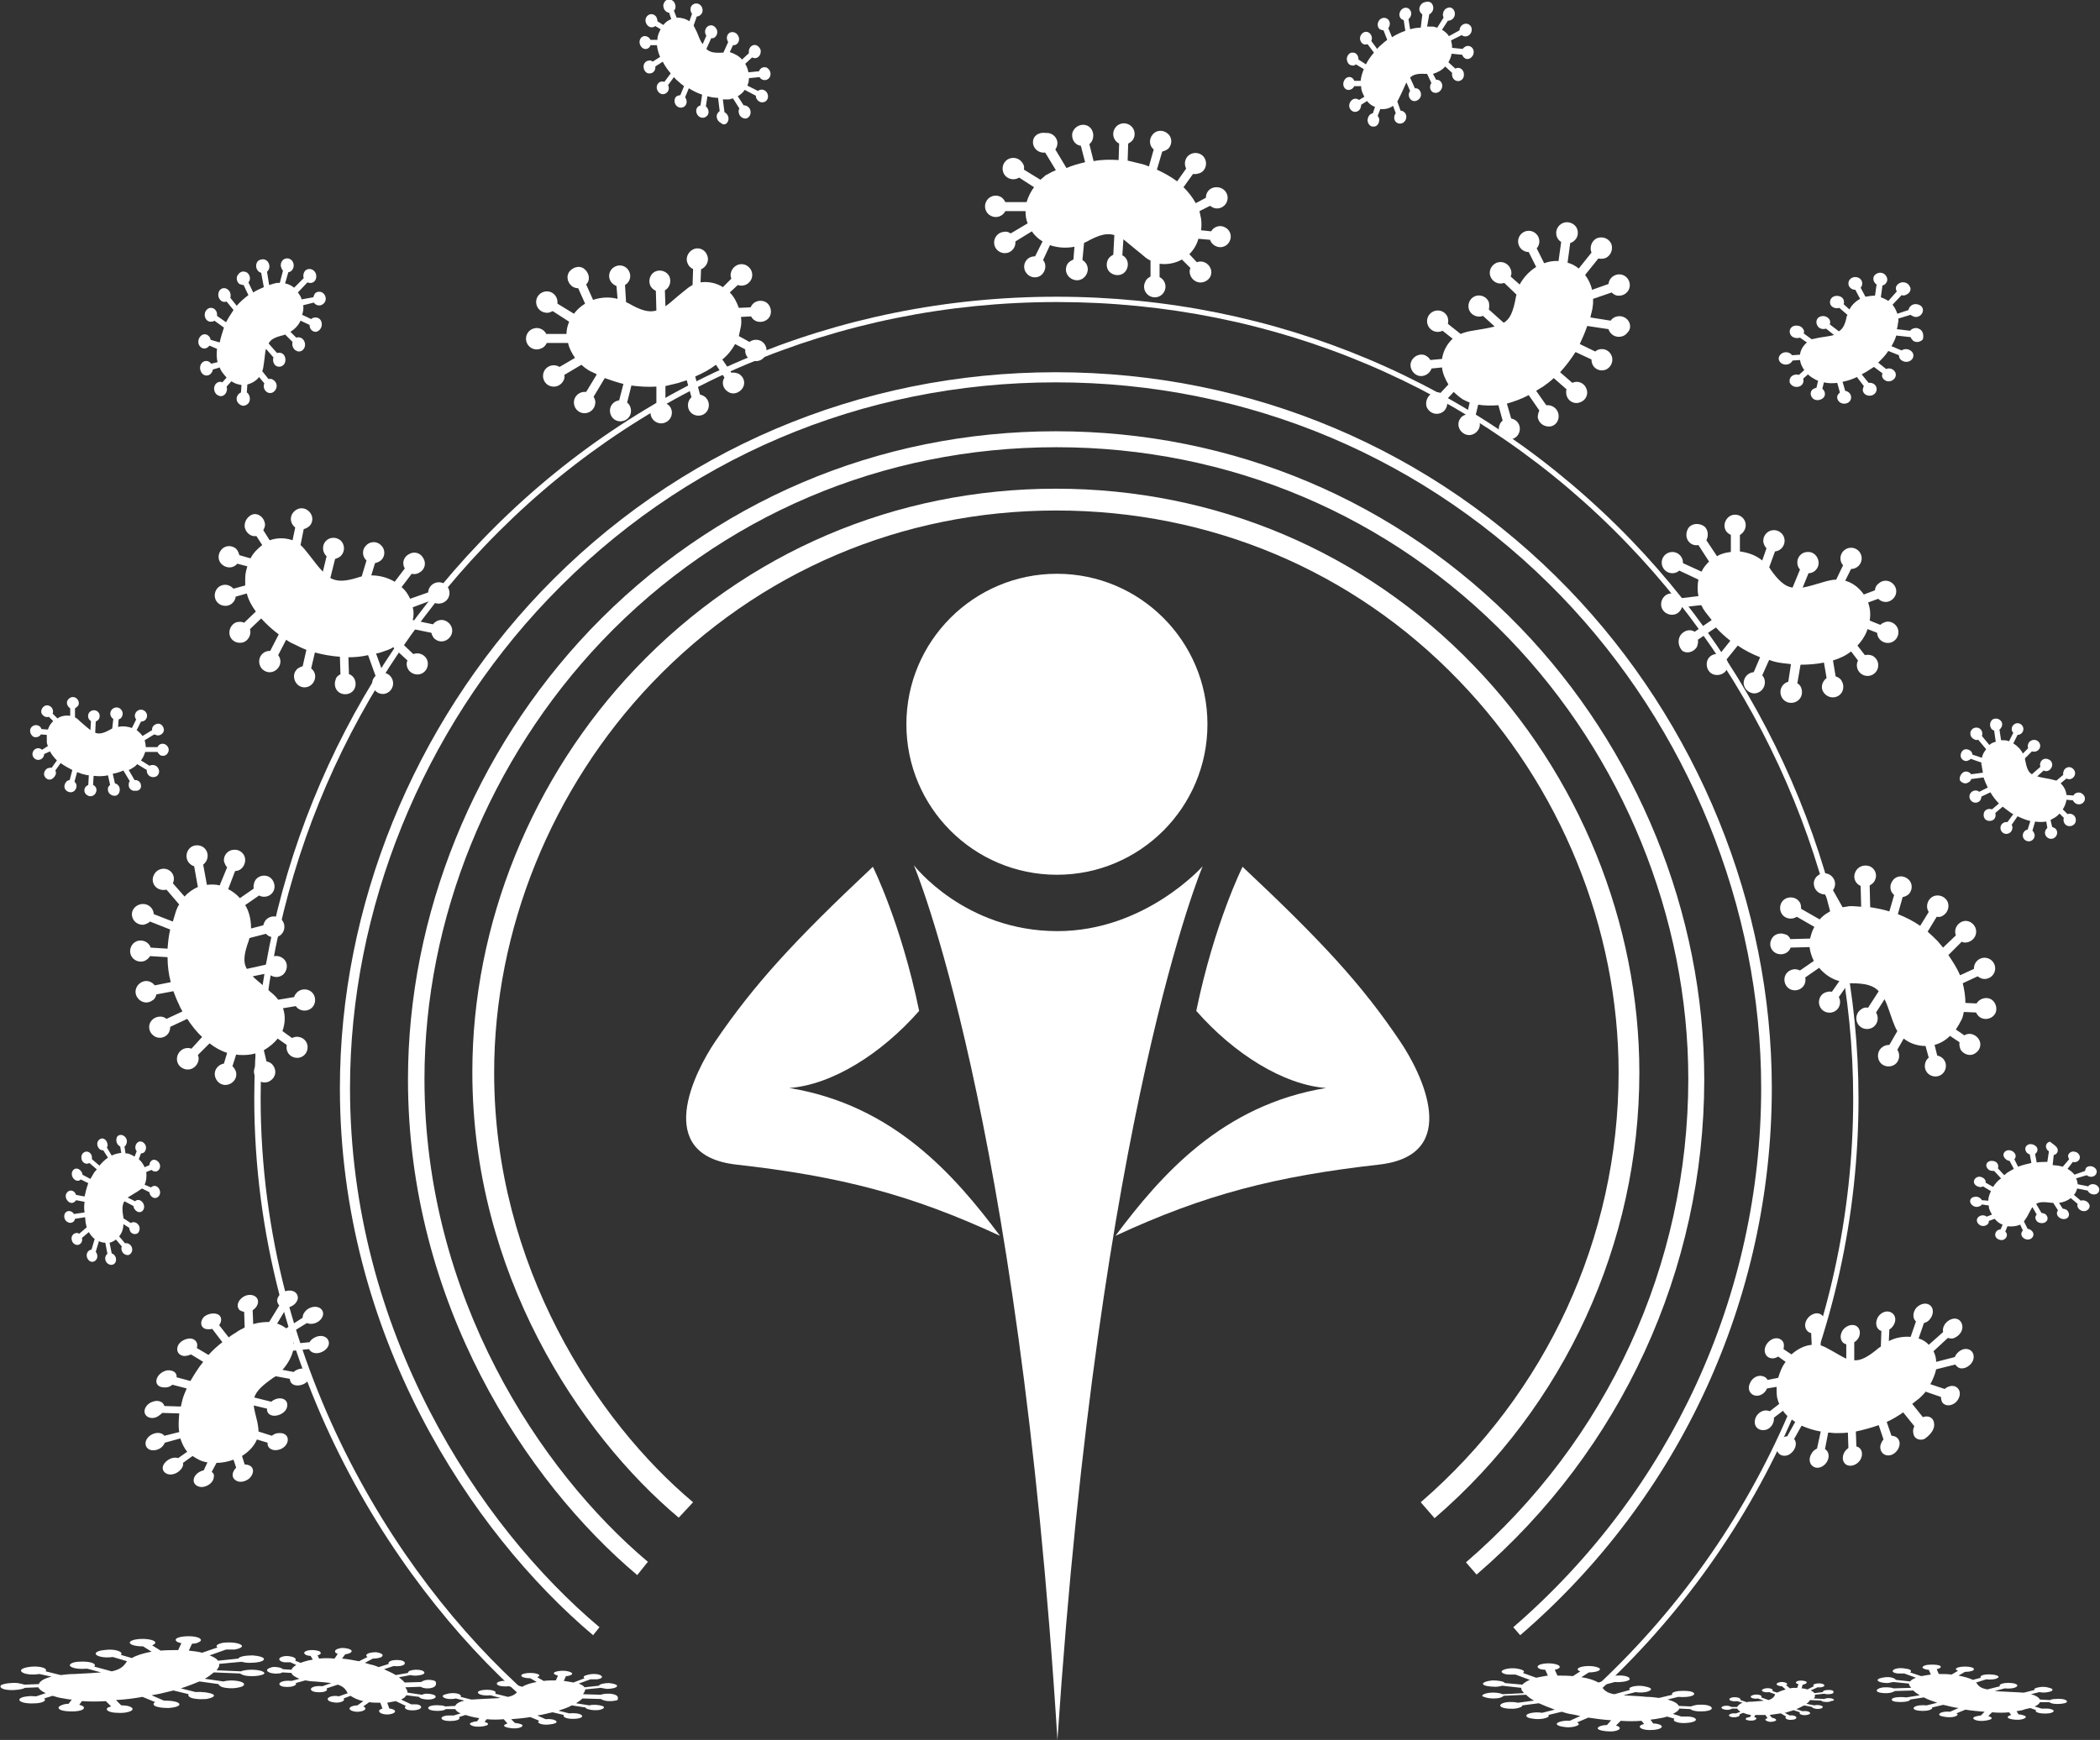
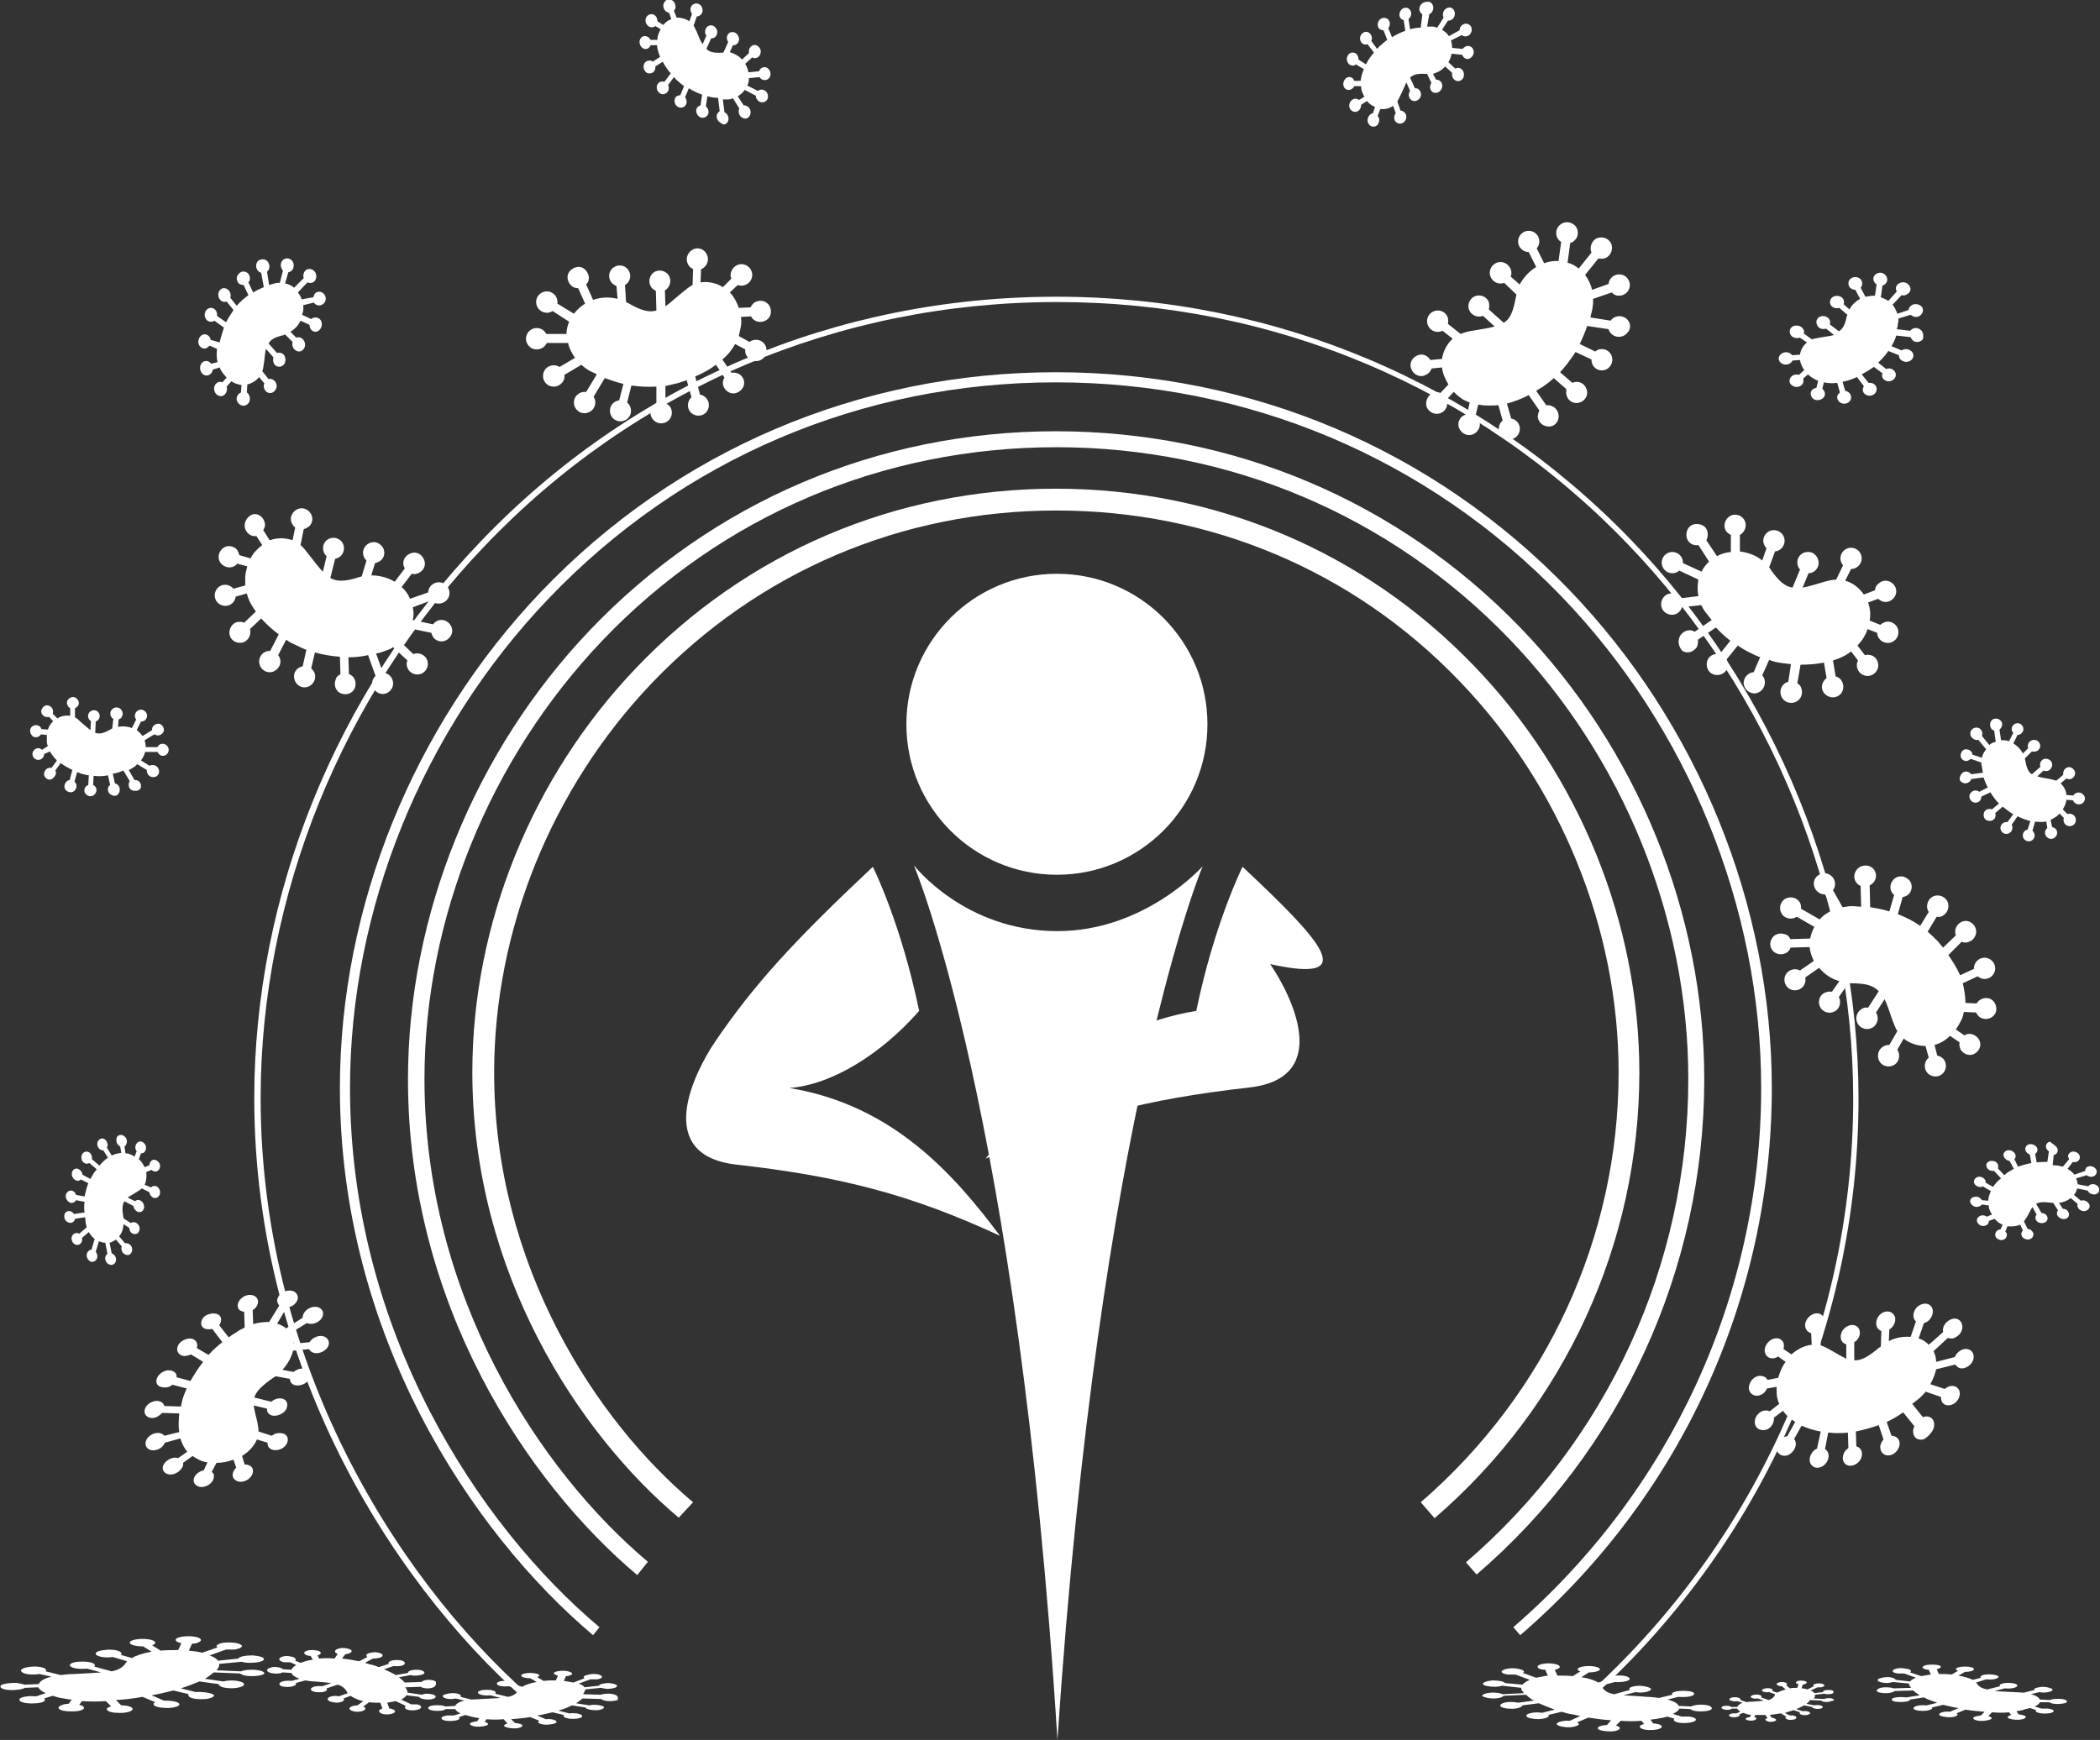
<svg xmlns="http://www.w3.org/2000/svg" version="1.1" id="Laag_1" x="0px" y="0px" viewBox="0 0 394.8 327.2" style="enable-background:new 0 0 394.8 327.2;" xml:space="preserve">
  <rect x="0" y="0" width="394.8" height="327.2" fill="#333333" stroke="none" />
  <style type="text/css">
	.st0{fill:#FFFFFF;}
</style>
  <path class="st0" d="M164.1,163c0,0,5.3,10.6,8.7,27.1c-7.1,8.1-16.4,13.9-24.4,14.5c19.5,3.2,31,16.3,39.6,27.8  c-16.8-7.8-30.1-11.2-49.6-13.4c-15.7-1.8-7.9-17.3-3.9-23.2C141.8,185.1,149.2,177,164.1,163z" />
  <g>
    <path class="st0" d="M171.8,162.7c0,0,9.5,12.4,27,12.4c16.5,0,27.3-12.2,27.3-12.2s-19.4,45.8-27.3,164.3   C191.4,208.7,171.8,162.7,171.8,162.7z" />
    <circle class="st0" cx="198.7" cy="136.2" r="28.3" />
-     <path class="st0" d="M233.6,163c0,0-5.3,10.6-8.7,27.1c7.1,8.1,16.4,13.9,24.4,14.5c-19.5,3.2-31,16.3-39.6,27.8   c16.8-7.8,30.1-11.2,49.6-13.4c15.7-1.8,7.9-17.3,3.9-23.2C256,185.1,248.5,177,233.6,163z" />
+     <path class="st0" d="M233.6,163c0,0-5.3,10.6-8.7,27.1c-19.5,3.2-31,16.3-39.6,27.8   c16.8-7.8,30.1-11.2,49.6-13.4c15.7-1.8,7.9-17.3,3.9-23.2C256,185.1,248.5,177,233.6,163z" />
  </g>
  <g>
    <path class="st0" d="M127.6,285.4c-18.8-15.8-38.8-46.1-38.8-83.8c0-27.8,11.2-55.5,30.8-76c20.7-21.7,48.7-33.7,78.9-33.7   c30,0,57.9,11.8,78.6,33.3c19.8,20.5,31.1,48.4,31.1,76.5c0,32.1-14,62.7-38.5,83.8l-2.6-3c23.6-20.4,37.2-49.8,37.2-80.8   c0-27.1-10.9-53.9-30-73.7c-19.9-20.7-46.8-32-75.7-32c-29.1,0-56,11.5-76,32.4c-18.9,19.8-29.7,46.5-29.7,73.3   c0,36.4,19.3,65.6,37.4,80.8L127.6,285.4z" />
  </g>
  <g>
    <path class="st0" d="M119.8,296.2C98.9,278.6,76.7,245,76.7,203c0-30.9,12.5-61.7,34.2-84.5c23-24.1,54.1-37.4,87.6-37.4   c33.3,0,64.3,13.1,87.3,36.9c22,22.8,34.6,53.7,34.6,85c0,35.7-15.6,69.7-42.8,93.1l-2-2.3c26.6-22.9,41.8-56,41.8-90.9   c0-30.4-12.3-60.6-33.7-82.8c-22.4-23.2-52.6-36-85.1-36c-32.7,0-63,12.9-85.4,36.4c-21.2,22.3-33.4,52.3-33.4,82.4   c0,40.9,21.7,73.7,42,90.8L119.8,296.2z" />
  </g>
  <g>
    <path class="st0" d="M111.5,307.5c-23-19.4-47.6-56.6-47.6-102.9c0-34.1,13.8-68.1,37.8-93.3c25.4-26.6,59.8-41.3,96.8-41.3   c36.8,0,71,14.5,96.4,40.8c24.3,25.2,38.2,59.4,38.2,93.8c0,39.5-17.2,77-47.3,102.9l-1.3-1.5c29.6-25.6,46.6-62.5,46.6-101.4   c0-34-13.7-67.7-37.6-92.5c-25-25.9-58.8-40.2-95-40.2c-36.5,0-70.3,14.4-95.4,40.7c-23.7,24.8-37.3,58.4-37.3,92   c0,45.7,24.2,82.3,46.9,101.4L111.5,307.5z" />
  </g>
  <g>
    <path class="st0" d="M101.1,321.7c-25.8-21.7-53.3-63.3-53.3-115.2c0-38.2,15.4-76.3,42.4-104.5c28.4-29.8,66.9-46.2,108.4-46.2   c41.2,0,79.5,16.2,108,45.7c27.2,28.2,42.8,66.5,42.8,105.1c0,44.2-19.3,86.2-53,115.2l-0.6-0.8c33.5-28.9,52.6-70.6,52.6-114.4   c0-38.3-15.5-76.4-42.5-104.4c-28.2-29.3-66.3-45.4-107.2-45.4c-41.2,0-79.4,16.3-107.6,45.9c-26.8,28-42.1,65.9-42.1,103.8   c0,51.5,27.3,92.9,52.9,114.4L101.1,321.7z" />
  </g>
  <g>
    <path class="st0" d="M305.6,59.8c-0.9-0.6-2.2-0.4-2.8,0.5c0,0,0,0,0,0l-3.8-0.6c0.1-0.6,0.3-1.2,0.4-1.8c0-0.3,0.1-0.6,0.1-0.9   c0-0.3,0-0.5,0-0.8l3.5-1.2c0.3,0.3,0.7,0.6,1.2,0.6c1.1,0.1,2.1-0.7,2.2-1.8c0.1-1.1-0.7-2.1-1.8-2.2c-1.1-0.1-2.1,0.7-2.2,1.8   c0,0,0,0,0,0l-3.1,1.1c-0.2-1-0.7-2-1.3-2.8l2.5-3.1c0.4,0.1,0.9,0.1,1.4-0.1c1-0.5,1.4-1.7,1-2.7c-0.5-1-1.6-1.4-2.7-1   c-1,0.5-1.4,1.7-1,2.7c0,0,0,0,0,0l-2.4,3c-0.6-0.5-1.3-0.9-2.1-1.1l0.5-3.7c0.4-0.1,0.8-0.4,1.1-0.8c0.6-0.9,0.4-2.2-0.6-2.8   s-2.2-0.3-2.8,0.6s-0.4,2.2,0.6,2.8c0,0,0,0,0,0l-0.5,3.6c-0.9-0.1-1.9,0.1-2.7,0.4l-1.4-2.8c0.3-0.3,0.5-0.8,0.5-1.3   c0-1.1-0.9-2-2-2c-1.1,0-2,0.9-2,2c0,1.1,0.9,2,2,2c0,0,0,0,0,0l1.4,2.8c-1.3,0.8-2.4,2-3.1,3.3L284,52c0.2-0.4,0.2-0.9,0-1.4   c-0.4-1-1.5-1.6-2.6-1.2c-1,0.4-1.6,1.5-1.2,2.6c0.4,1,1.5,1.6,2.6,1.2c0,0,0,0,0,0l2.3,2.2c0,0.1-0.1,0.3-0.1,0.4   c-0.5,2.8-1.1,4.2-2.3,4.9l-2.8-2.5c0.1-0.4,0.1-0.9,0-1.4c-0.4-1-1.6-1.5-2.6-1.1c-1,0.4-1.5,1.6-1.1,2.6c0.4,1,1.6,1.5,2.6,1.1   c0,0,0,0,0,0l2.2,2c-1.1,0.3-2.4,0.5-4.2,0.8c-0.7,0.1-1.5,0.3-2.2,0.6l-2.4-1.9c0.1-0.4,0.1-0.9-0.1-1.4c-0.5-1-1.7-1.4-2.7-0.9   c-1,0.5-1.4,1.7-0.9,2.7s1.7,1.4,2.7,0.9c0,0,0,0,0,0l1.9,1.5c-1.1,1-1.8,2.4-2,3.8l-2.2,0.2c-0.2-0.4-0.6-0.7-1-0.9   c-1-0.4-2.2,0.2-2.6,1.2c-0.4,1,0.2,2.2,1.2,2.6s2.2-0.2,2.6-1.2c0,0,0,0,0-0.1l2-0.2c0.1,1.1,0.6,2.2,1.2,3.2l-1.5,1.6   c-0.4-0.2-0.9-0.2-1.4,0c-1,0.4-1.5,1.6-1.2,2.6c0.4,1,1.5,1.6,2.6,1.2s1.5-1.6,1.2-2.6c0,0,0,0,0,0l1.3-1.4c0.5,0.5,1.1,1,1.7,1.4   c0.4,0.2,0.8,0.4,1.3,0.6l-0.5,2.2c-0.4,0.1-0.9,0.3-1.2,0.7c-0.7,0.9-0.5,2.1,0.4,2.8c0.9,0.7,2.1,0.5,2.8-0.4   c0.7-0.9,0.5-2.1-0.4-2.8c0,0,0,0,0,0l0.5-2.1c1.2,0.2,2.5,0.2,3.8,0.1l0.8,2.9c-0.4,0.3-0.6,0.7-0.7,1.2c-0.2,1.1,0.5,2.1,1.6,2.3   s2.1-0.5,2.3-1.6s-0.5-2.1-1.6-2.3c0,0,0,0,0,0l-0.8-2.8c1.4-0.4,2.8-0.9,4.1-1.6l2,2.9c-0.2,0.4-0.3,0.9-0.3,1.3   c0.2,1.1,1.2,1.8,2.3,1.7s1.8-1.2,1.6-2.3c-0.2-1.1-1.2-1.8-2.3-1.7c0,0,0,0,0,0l-1.9-2.7c0.5-0.3,0.9-0.6,1.3-0.8   c0.7-0.5,1.4-1,2-1.6l2.4,2.1c-0.1,0.4-0.1,0.9,0.1,1.4c0.4,1,1.6,1.5,2.6,1c1-0.4,1.5-1.6,1-2.6c-0.4-1-1.6-1.5-2.6-1c0,0,0,0,0,0   l-2.3-2c1.1-1.2,2-2.4,2.9-3.8l3,1.4c0,0.4,0.1,0.9,0.4,1.3c0.7,0.9,2,1,2.8,0.3s1-1.9,0.3-2.8s-2-1-2.8-0.3c0,0,0,0,0,0l-2.9-1.4   c0.5-1.1,1-2.2,1.4-3.4l4,0.6c0.1,0.4,0.4,0.8,0.8,1.1c0.9,0.6,2.2,0.4,2.8-0.5C306.8,61.7,306.5,60.4,305.6,59.8z" />
  </g>
  <g>
    <path class="st0" d="M348.8,164c-0.5,1,0,2.2,1,2.6c0,0,0,0,0,0l0.1,3.9c-0.6,0-1.2-0.1-1.8-0.1c-0.3,0-0.6,0-0.9,0.1   c-0.3,0-0.5,0.1-0.8,0.1l-1.8-3.2c0.3-0.4,0.4-0.8,0.4-1.3c-0.1-1.1-1-1.9-2.1-1.9c-1.1,0.1-2,1-1.9,2.1s1,1.9,2.1,1.9c0,0,0,0,0,0   l1.6,2.9c-1,0.4-1.9,1-2.6,1.8l-3.5-2c0-0.4,0-0.9-0.3-1.3c-0.6-0.9-1.9-1.1-2.8-0.5c-0.9,0.6-1.1,1.9-0.5,2.8   c0.6,0.9,1.9,1.1,2.8,0.5c0,0,0,0,0,0l3.3,1.9c-0.4,0.7-0.6,1.4-0.8,2.2l-3.7,0.1c-0.2-0.4-0.5-0.8-1-0.9c-1-0.4-2.2,0-2.6,1   c-0.5,1,0,2.2,1,2.6c1,0.4,2.2,0,2.6-1c0,0,0,0,0-0.1l3.6-0.1c0.1,0.9,0.4,1.8,0.8,2.6l-2.6,1.8c-0.4-0.2-0.9-0.3-1.3-0.2   c-1.1,0.2-1.8,1.2-1.6,2.3s1.2,1.8,2.3,1.6c1.1-0.2,1.8-1.2,1.6-2.3c0,0,0,0,0-0.1l2.6-1.8c1,1.2,2.3,2.1,3.8,2.5l-1.4,2   c-0.5-0.1-0.9,0-1.4,0.2c-1,0.5-1.3,1.8-0.8,2.7c0.5,1,1.8,1.3,2.7,0.8c1-0.5,1.3-1.8,0.8-2.7c0,0,0,0,0,0l1.8-2.6   c0.1,0,0.3,0,0.4,0c2.8,0,4.3,0.4,5.3,1.5l-2,3.1c-0.5-0.1-0.9,0-1.3,0.3c-0.9,0.6-1.2,1.8-0.6,2.8c0.6,0.9,1.8,1.2,2.8,0.6   c0.9-0.6,1.2-1.8,0.6-2.8c0,0,0,0,0,0l1.6-2.5c0.5,1,0.9,2.3,1.5,4c0.3,0.7,0.5,1.4,0.9,2l-1.5,2.6c-0.5,0-0.9,0.1-1.3,0.4   c-0.9,0.6-1.1,1.9-0.5,2.8c0.6,0.9,1.9,1.1,2.8,0.5s1.1-1.9,0.5-2.8c0,0,0,0,0,0l1.2-2.1c1.1,0.9,2.6,1.4,4.1,1.4l0.6,2.2   c-0.4,0.3-0.6,0.7-0.7,1.2c-0.2,1.1,0.5,2.1,1.6,2.3s2.1-0.5,2.3-1.6c0.2-1.1-0.5-2.1-1.6-2.3c0,0,0,0,0,0l-0.5-2   c1.1-0.3,2.1-0.9,2.9-1.7l1.8,1.2c-0.1,0.4,0,0.9,0.2,1.4c0.6,0.9,1.8,1.3,2.7,0.7c1-0.6,1.3-1.8,0.7-2.7c-0.6-0.9-1.8-1.3-2.7-0.7   c0,0,0,0,0,0l-1.6-1.1c0.4-0.6,0.8-1.3,1.1-1.9c0.2-0.4,0.3-0.9,0.4-1.4l2.3,0.1c0.2,0.4,0.5,0.8,0.9,1c1,0.5,2.2,0.1,2.7-0.8   s0.1-2.2-0.8-2.7s-2.2-0.1-2.7,0.8c0,0,0,0,0,0l-2.1-0.1c0-1.2-0.2-2.5-0.5-3.7l2.8-1.3c0.4,0.3,0.8,0.5,1.3,0.5c1.1,0,2-0.9,2-2   c0-1.1-0.9-2-2-2c-1.1,0-2,0.9-2,2c0,0,0,0,0,0.1l-2.6,1.2c-0.6-1.4-1.4-2.6-2.2-3.8l2.5-2.5c0.4,0.2,0.9,0.2,1.4,0   c1-0.4,1.6-1.5,1.2-2.6c-0.4-1-1.5-1.6-2.5-1.2c-1,0.4-1.6,1.5-1.2,2.6c0,0,0,0,0,0l-2.4,2.3c-0.3-0.4-0.7-0.8-1-1.2   c-0.6-0.6-1.2-1.2-1.9-1.8l1.7-2.8c0.5,0.1,0.9,0,1.3-0.3c0.9-0.6,1.2-1.9,0.6-2.8c-0.6-0.9-1.9-1.2-2.8-0.6   c-0.9,0.6-1.2,1.9-0.6,2.8c0,0,0,0,0,0l-1.6,2.6c-1.3-0.9-2.7-1.6-4.2-2.2l0.9-3.2c0.5-0.1,0.9-0.3,1.2-0.6   c0.7-0.8,0.7-2.1-0.2-2.8c-0.8-0.7-2.1-0.7-2.8,0.2c-0.7,0.8-0.7,2.1,0.2,2.8c0,0,0,0,0,0l-0.9,3.1c-1.2-0.4-2.4-0.6-3.6-0.8   l-0.1-4.1c0.4-0.2,0.8-0.5,1-1c0.5-1,0-2.2-1-2.6C350.4,162.5,349.2,163,348.8,164z" />
  </g>
  <g>
    <path class="st0" d="M315.9,119.5c0.6-0.9,1.8-1.3,2.7-0.7c0,0,0,0,0,0l3.2-2.2c-0.4-0.5-0.7-0.9-1.1-1.4c-0.2-0.2-0.3-0.5-0.5-0.7   c-0.1-0.2-0.2-0.5-0.4-0.7l-3.6,0.4c-0.1,0.4-0.4,0.8-0.8,1.1c-0.9,0.6-2.2,0.3-2.8-0.6c-0.6-0.9-0.3-2.2,0.6-2.8   c0.9-0.6,2.2-0.3,2.8,0.6c0,0,0,0,0,0l3.3-0.4c-0.2-1-0.2-2.1,0-3.1l-3.6-1.7c-0.3,0.3-0.8,0.5-1.3,0.5c-1.1,0-2-0.9-2-2   c0-1.1,0.9-2,2-2c1.1,0,2,0.9,2,2c0,0,0,0,0,0.1l3.5,1.6c0.3-0.7,0.8-1.3,1.4-1.9l-2-3.1c-0.5,0.1-0.9,0-1.3-0.2   c-1-0.6-1.2-1.8-0.7-2.8s1.8-1.2,2.8-0.7s1.2,1.8,0.7,2.8c0,0,0,0,0,0l2,3c0.8-0.5,1.7-0.7,2.6-0.8l0-3.2c-0.4-0.2-0.8-0.5-1-0.9   c-0.5-1,0-2.2,0.9-2.7c1-0.5,2.2-0.1,2.7,0.9c0.5,1,0,2.2-0.9,2.7c0,0,0,0,0,0l0,3.1c1.5,0.2,3,0.7,4.2,1.7l0.8-2.3   c-0.3-0.3-0.5-0.7-0.6-1.2c-0.1-1.1,0.7-2.1,1.8-2.2s2.1,0.7,2.2,1.8c0.1,1.1-0.7,2.1-1.8,2.2c0,0,0,0,0,0l-1.1,3   c0.1,0.1,0.2,0.2,0.2,0.3c1.6,2.3,2.8,3.3,4.2,3.5l1.4-3.4c-0.3-0.3-0.5-0.8-0.5-1.2c-0.1-1.1,0.8-2.1,1.9-2.1   c1.1-0.1,2,0.8,2.1,1.9c0.1,1.1-0.8,2.1-1.9,2.1c0,0,0,0,0,0l-1.1,2.7c1.1-0.2,2.4-0.6,4.1-1.1c0.7-0.2,1.5-0.4,2.2-0.4l1.3-2.7   c-0.3-0.3-0.5-0.8-0.5-1.3c0-1.1,0.9-2,2-2c1.1,0,2,0.9,2,2c0,1.1-0.9,2-2,2c0,0,0,0,0,0l-1.1,2.2c1.4,0.4,2.6,1.3,3.5,2.6l2.1-0.8   c0-0.4,0.2-0.9,0.6-1.2c0.8-0.8,2-0.8,2.8,0c0.8,0.8,0.8,2,0,2.8s-2,0.8-2.8,0c0,0,0,0,0,0l-1.9,0.7c0.4,1.1,0.5,2.2,0.3,3.4l2,0.8   c0.3-0.3,0.8-0.5,1.2-0.6c1.1-0.1,2.1,0.7,2.2,1.8c0.1,1.1-0.7,2.1-1.8,2.2c-1.1,0.1-2.1-0.7-2.2-1.8c0,0,0,0,0-0.1l-1.8-0.7   c-0.2,0.7-0.6,1.4-1,2c-0.3,0.4-0.6,0.8-0.9,1.1l1.4,1.8c0.4-0.1,0.9-0.1,1.4,0.1c1,0.5,1.4,1.7,0.9,2.7c-0.5,1-1.7,1.4-2.7,0.9   c-1-0.5-1.4-1.7-0.9-2.7c0,0,0,0,0,0l-1.3-1.7c-1,0.8-2.1,1.3-3.4,1.7l0.5,3c0.4,0.1,0.9,0.4,1.1,0.8c0.6,0.9,0.4,2.2-0.5,2.8   s-2.1,0.4-2.8-0.5s-0.4-2.1,0.5-2.8c0,0,0,0,0,0l-0.5-2.9c-1.5,0.3-3,0.4-4.4,0.4l-0.6,3.5c0.4,0.2,0.7,0.6,0.8,1.1   c0.3,1.1-0.3,2.2-1.4,2.5s-2.2-0.3-2.5-1.4s0.3-2.2,1.4-2.5c0,0,0,0,0,0l0.5-3.3c-0.5-0.1-1-0.1-1.6-0.2c-0.9-0.1-1.7-0.3-2.5-0.6   l-1.3,2.9c0.3,0.3,0.5,0.8,0.5,1.3c0,1.1-0.8,2-1.9,2.1c-1.1,0-2-0.8-2.1-1.9c0-1.1,0.8-2,1.9-2.1c0,0,0,0,0,0l1.2-2.8   c-1.5-0.6-2.9-1.3-4.2-2.2l-2.1,2.6c0.2,0.4,0.3,0.9,0.2,1.4c-0.2,1.1-1.3,1.7-2.4,1.5c-1.1-0.2-1.7-1.3-1.5-2.4s1.3-1.7,2.4-1.5   c0,0,0,0,0,0l2-2.5c-1-0.8-1.9-1.6-2.7-2.5l-3.4,2.3c0.1,0.4,0,0.9-0.2,1.4c-0.6,0.9-1.8,1.3-2.7,0.7   C315.6,121.7,315.3,120.5,315.9,119.5z" />
  </g>
  <g>
    <path class="st0" d="M363.6,267.6c-0.1-1-1.1-1.5-2.1-1.1c0,0,0,0,0,0l-2-2.5c0.5-0.4,0.9-0.7,1.4-1.1c0.2-0.2,0.4-0.4,0.6-0.6   c0.2-0.2,0.4-0.4,0.5-0.6l2.9,1c0,0.4,0.1,0.8,0.3,1.1c0.6,0.7,1.7,0.6,2.5-0.1c0.8-0.8,1-1.9,0.4-2.6s-1.7-0.6-2.5,0.1   c0,0,0,0,0,0l-2.7-0.9c0.5-0.9,0.9-1.9,1.1-2.8l3.6-0.9c0.2,0.3,0.5,0.6,0.9,0.7c0.9,0.2,2-0.5,2.4-1.4c0.4-1,0-2-1-2.2   c-0.9-0.2-2,0.5-2.4,1.5c0,0,0,0,0,0l-3.5,0.9c0-0.7-0.2-1.4-0.5-2l2.7-2.5c0.4,0.1,0.8,0.2,1.2,0c1-0.4,1.7-1.4,1.5-2.4   c-0.2-1-1.1-1.5-2.1-1.1c-1,0.4-1.7,1.4-1.5,2.4c0,0,0,0,0,0l-2.7,2.4c-0.5-0.6-1.2-1-1.9-1.2l1-2.9c0.4-0.1,0.8-0.3,1.1-0.7   c0.7-0.8,0.8-2,0.1-2.6s-1.8-0.4-2.6,0.4c-0.7,0.8-0.8,2-0.1,2.6c0,0,0,0,0,0l-1,2.9c-1.3-0.1-2.8,0.1-4.1,0.8l0.1-2.2   c0.4-0.2,0.7-0.6,0.9-1c0.5-1,0.1-2-0.8-2.3c-0.9-0.3-2,0.3-2.4,1.3s-0.1,2,0.8,2.3c0,0,0,0,0,0l-0.1,2.9c-0.1,0.1-0.2,0.2-0.3,0.2   c-2.1,1.8-3.5,2.5-4.7,2.4l0-3.4c0.4-0.2,0.7-0.6,0.9-1c0.4-1,0-2-0.9-2.2c-0.9-0.2-2,0.4-2.4,1.4c-0.4,1,0,2,0.9,2.2c0,0,0,0,0,0   l0,2.7c-0.9-0.4-1.8-1-3.1-1.7c-0.5-0.3-1.1-0.6-1.7-0.8l-0.2-2.7c0.4-0.3,0.7-0.6,0.8-1.1c0.4-1-0.1-2-1-2.2   c-0.9-0.2-2,0.5-2.4,1.5c-0.4,1,0.1,2,1,2.2c0,0,0,0,0,0l0.1,2.2c-1.3,0.1-2.7,0.8-3.8,1.8l-1.5-1c0.1-0.4,0.1-0.9,0-1.2   c-0.4-0.9-1.5-1.1-2.4-0.5c-0.9,0.6-1.4,1.7-1,2.6c0.4,0.9,1.5,1.1,2.4,0.5c0,0,0,0,0,0l1.4,1c-0.7,0.9-1.1,2-1.4,3l-2,0.4   c-0.2-0.4-0.5-0.6-0.9-0.7c-0.9-0.3-2,0.3-2.4,1.3c-0.5,1-0.1,2,0.8,2.3c0.9,0.3,2-0.3,2.4-1.3c0,0,0,0,0,0l1.8-0.3   c0,0.7,0,1.4,0.1,2c0.1,0.4,0.2,0.8,0.4,1.2l-1.8,1.4c-0.3-0.2-0.8-0.2-1.2-0.1c-1,0.3-1.7,1.3-1.6,2.3c0.1,1,1,1.5,2,1.3   s1.7-1.3,1.6-2.3c0,0,0,0,0,0l1.7-1.3c0.6,0.9,1.4,1.5,2.3,2.1l-1.5,2.7c-0.4,0-0.8,0.2-1.2,0.5c-0.8,0.7-1.1,1.9-0.5,2.6   c0.5,0.7,1.7,0.8,2.5,0c0.8-0.7,1.1-1.9,0.5-2.6c0,0,0,0,0,0l1.4-2.5c1.1,0.5,2.4,0.9,3.6,1.1l-0.7,3.2c-0.4,0.2-0.8,0.5-1,0.9   c-0.6,0.9-0.5,2,0.3,2.5s1.9,0.1,2.5-0.8c0.6-0.9,0.5-2-0.3-2.5c0,0,0,0,0,0l0.6-3.1c0.5,0,0.9,0.1,1.4,0.1c0.8,0,1.5,0,2.3-0.1   l0.1,2.9c-0.4,0.3-0.7,0.6-0.9,1.1c-0.4,1,0,2,0.9,2.2c0.9,0.2,2-0.4,2.4-1.4c0.4-1,0-2-0.9-2.2c0,0,0,0,0,0l-0.1-2.8   c1.4-0.3,2.9-0.7,4.3-1.2l0.9,2.7c-0.3,0.3-0.5,0.8-0.6,1.2c-0.1,1,0.5,1.8,1.5,1.8c1,0,1.9-0.9,2.1-1.9s-0.5-1.8-1.5-1.8   c0,0,0,0,0,0l-0.9-2.6c1.1-0.5,2.1-1.1,3.1-1.8l2.1,2.6c-0.2,0.4-0.3,0.8-0.2,1.3c0.1,1,1.1,1.5,2.1,1.1   C363.1,269.7,363.8,268.6,363.6,267.6z" />
  </g>
  <g>
-     <path class="st0" d="M194.2,26.9c0.1,1.1,1.1,1.9,2.2,1.8c0,0,0,0,0.1,0l2,3.3c-0.5,0.2-1.1,0.5-1.6,0.8c-0.3,0.1-0.5,0.3-0.7,0.5   c-0.2,0.2-0.4,0.3-0.6,0.5l-3.1-1.9c0.1-0.5,0-0.9-0.3-1.3c-0.6-0.9-1.8-1.2-2.8-0.6c-0.9,0.6-1.2,1.8-0.6,2.8   c0.6,0.9,1.8,1.2,2.8,0.6c0,0,0,0,0,0l2.8,1.8c-0.6,0.8-1.1,1.8-1.4,2.8l-4,0c-0.2-0.4-0.5-0.8-0.9-1c-1-0.5-2.2-0.1-2.7,0.9   c-0.5,1-0.1,2.2,0.9,2.7s2.2,0.1,2.7-0.9c0,0,0,0,0,0l3.8,0c0,0.8,0.1,1.6,0.4,2.3l-3.2,1.9c-0.4-0.3-0.8-0.4-1.3-0.3   c-1.1,0.1-1.9,1.1-1.8,2.2c0.1,1.1,1.1,1.9,2.2,1.8c1.1-0.1,1.9-1.1,1.8-2.2c0,0,0,0,0,0l3.1-1.9c0.5,0.8,1.2,1.4,2,1.9l-1.4,2.8   c-0.4,0-0.9,0.1-1.3,0.4c-0.9,0.7-1,2-0.3,2.8c0.7,0.9,2,1,2.8,0.3s1-2,0.3-2.8c0,0,0,0,0,0l1.3-2.8c1.4,0.5,3.1,0.6,4.6,0.3   l-0.2,2.4c-0.4,0.2-0.8,0.4-1.1,0.8c-0.6,1-0.3,2.2,0.7,2.8s2.2,0.3,2.8-0.7s0.3-2.2-0.7-2.8c0,0,0,0,0,0l0.3-3.2   c0.1-0.1,0.2-0.1,0.4-0.2c2.5-1.4,3.9-1.7,5.3-1.3l-0.2,3.7c-0.4,0.2-0.8,0.5-1,0.9c-0.5,1-0.2,2.2,0.8,2.7c1,0.5,2.2,0.2,2.7-0.8   c0.5-1,0.2-2.2-0.8-2.7c0,0,0,0,0,0l0.2-3c0.9,0.7,1.9,1.6,3.3,2.7c0.6,0.5,1.1,1,1.8,1.3l0,3c-0.4,0.2-0.8,0.5-1,1   c-0.5,1-0.1,2.2,0.9,2.7c1,0.5,2.2,0.1,2.7-0.9c0.5-1,0.1-2.2-0.9-2.7c0,0,0,0,0,0l0-2.5c1.4,0.2,3-0.1,4.2-0.8l1.6,1.6   c-0.2,0.4-0.2,0.9,0,1.4c0.4,1,1.5,1.6,2.6,1.2c1.1-0.4,1.6-1.5,1.2-2.5c-0.4-1-1.5-1.6-2.6-1.2c0,0,0,0,0,0l-1.4-1.5   c0.8-0.8,1.4-1.8,1.7-2.9l2.2,0.2c0.1,0.4,0.4,0.8,0.9,1.1c1,0.6,2.2,0.2,2.7-0.7c0.6-1,0.2-2.2-0.7-2.7c-1-0.6-2.2-0.2-2.7,0.7   c0,0,0,0,0,0l-1.9-0.2c0.1-0.7,0.1-1.5,0-2.2c-0.1-0.5-0.2-0.9-0.3-1.4l2-1c0.4,0.3,0.8,0.5,1.3,0.5c1.1,0,2-0.9,2-2   c0-1.1-0.9-2-2.1-2s-2,0.9-2,2c0,0,0,0,0,0l-1.9,1c-0.6-1.1-1.4-2.1-2.3-3l1.8-2.5c0.4,0.1,0.9,0,1.4-0.2c1-0.5,1.3-1.8,0.8-2.7   c-0.5-1-1.8-1.3-2.7-0.8c-1,0.5-1.3,1.8-0.8,2.7c0,0,0,0,0,0l-1.7,2.4c-1.2-0.9-2.5-1.6-3.8-2.2l1-3.4c0.4-0.1,0.9-0.3,1.2-0.6   c0.7-0.8,0.7-2.1-0.2-2.8c-0.8-0.7-2.1-0.7-2.8,0.2c-0.7,0.8-0.7,2.1,0.2,2.8c0,0,0,0,0,0l-0.9,3.2c-0.5-0.2-1-0.4-1.5-0.5   c-0.8-0.2-1.7-0.4-2.5-0.6l0.1-3.2c0.4-0.2,0.8-0.5,1-0.9c0.5-1,0.1-2.2-0.9-2.7c-1-0.5-2.2-0.1-2.7,0.9s-0.1,2.2,0.9,2.7   c0,0,0,0,0,0l-0.1,3.1c-1.6-0.1-3.2-0.1-4.7,0.2l-0.8-3.2c0.4-0.3,0.6-0.7,0.7-1.2c0.2-1.1-0.4-2.2-1.5-2.4   c-1.1-0.2-2.1,0.5-2.4,1.5c-0.2,1.1,0.4,2.2,1.5,2.4c0,0,0,0,0.1,0l0.8,3.1c-1.2,0.3-2.4,0.6-3.5,1.1l-2.1-3.5   c0.3-0.4,0.4-0.8,0.4-1.3c-0.1-1.1-1.1-1.9-2.2-1.8C195,24.8,194.1,25.8,194.2,26.9z" />
-   </g>
+     </g>
  <g>
    <path class="st0" d="M360.9,61.9c-0.6-0.4-1.4-0.2-1.8,0.3c0,0,0,0,0,0l-2.5-0.3c0.1-0.3,0.2-0.7,0.2-1c0-0.2,0.1-0.3,0.1-0.5   c0-0.2,0-0.3,0-0.5l2.3-0.7c0.2,0.2,0.5,0.3,0.8,0.4c0.7,0.1,1.4-0.4,1.5-1.1s-0.4-1.2-1.2-1.3c-0.7-0.1-1.4,0.4-1.5,1.1   c0,0,0,0,0,0l-2.1,0.7c-0.2-0.6-0.5-1.2-0.9-1.7l1.7-1.8c0.3,0.1,0.6,0.1,0.9-0.1c0.7-0.3,1-1,0.6-1.6c-0.3-0.6-1.1-0.9-1.8-0.6   s-1,1-0.6,1.6c0,0,0,0,0,0l-1.6,1.8c-0.4-0.3-0.9-0.5-1.4-0.7l0.3-2.2c0.3-0.1,0.5-0.2,0.7-0.5c0.4-0.5,0.2-1.3-0.4-1.7   c-0.6-0.4-1.4-0.2-1.8,0.3s-0.2,1.3,0.4,1.7c0,0,0,0,0,0l-0.3,2.1c-0.6,0-1.2,0.1-1.8,0.2l-0.9-1.7c0.2-0.2,0.3-0.5,0.3-0.8   c0-0.7-0.6-1.2-1.3-1.2s-1.3,0.5-1.3,1.2s0.6,1.2,1.3,1.2c0,0,0,0,0,0l0.9,1.7c-0.9,0.5-1.6,1.2-2,2l-1.1-1c0.1-0.2,0.1-0.5,0-0.8   c-0.2-0.6-1-0.9-1.7-0.7s-1,0.9-0.8,1.5c0.2,0.6,1,0.9,1.7,0.7c0,0,0,0,0,0l1.5,1.3c0,0.1,0,0.2-0.1,0.2c-0.3,1.7-0.8,2.5-1.5,2.9   L344,61c0.1-0.3,0.1-0.5,0-0.8c-0.3-0.6-1-0.9-1.7-0.7s-1,0.9-0.7,1.6s1,0.9,1.7,0.7c0,0,0,0,0,0l1.5,1.2c-0.7,0.2-1.6,0.3-2.8,0.5   c-0.5,0.1-1,0.2-1.4,0.3l-1.5-1.1c0.1-0.3,0.1-0.6-0.1-0.8c-0.3-0.6-1.1-0.8-1.8-0.6c-0.7,0.3-0.9,1-0.6,1.6s1.1,0.8,1.8,0.6   c0,0,0,0,0,0l1.3,0.9c-0.7,0.6-1.2,1.4-1.3,2.3l-1.5,0.1c-0.1-0.2-0.4-0.4-0.7-0.5c-0.7-0.2-1.4,0.1-1.7,0.7s0.1,1.3,0.8,1.5   c0.7,0.2,1.4-0.1,1.7-0.7c0,0,0,0,0,0l1.4-0.1c0.1,0.7,0.4,1.3,0.8,1.9l-1,0.9c-0.3-0.1-0.6-0.1-0.9,0c-0.7,0.2-1,0.9-0.8,1.5   c0.3,0.6,1,0.9,1.7,0.7c0.7-0.2,1-0.9,0.8-1.5c0,0,0,0,0,0l0.9-0.8c0.3,0.3,0.7,0.6,1.1,0.8c0.3,0.2,0.5,0.3,0.8,0.4l-0.3,1.3   c-0.3,0.1-0.6,0.2-0.8,0.4c-0.5,0.5-0.3,1.3,0.2,1.7s1.4,0.3,1.9-0.2c0.5-0.5,0.3-1.3-0.2-1.7c0,0,0,0,0,0l0.3-1.2   c0.8,0.2,1.6,0.2,2.5,0.1l0.5,1.8c-0.2,0.2-0.4,0.4-0.5,0.7c-0.1,0.7,0.4,1.3,1.1,1.4s1.4-0.3,1.5-1s-0.4-1.3-1.1-1.4c0,0,0,0,0,0   l-0.5-1.7c1-0.2,1.9-0.5,2.7-0.9l1.3,1.7c-0.1,0.2-0.2,0.5-0.2,0.8c0.1,0.7,0.8,1.1,1.5,1c0.7-0.1,1.2-0.7,1.1-1.4s-0.8-1.1-1.5-1   c0,0,0,0,0,0l-1.3-1.6c0.3-0.2,0.6-0.3,0.9-0.5c0.5-0.3,0.9-0.6,1.4-0.9l1.6,1.2c-0.1,0.3-0.1,0.6,0,0.8c0.3,0.6,1.1,0.9,1.7,0.6   c0.7-0.3,1-1,0.7-1.6s-1.1-0.9-1.7-0.6c0,0,0,0,0,0l-1.5-1.2c0.7-0.7,1.4-1.4,1.9-2.2l2,0.8c0,0.3,0.1,0.6,0.3,0.8   c0.5,0.5,1.3,0.6,1.9,0.2c0.6-0.4,0.7-1.2,0.2-1.7c-0.5-0.5-1.3-0.6-1.9-0.2c0,0,0,0,0,0l-1.9-0.8c0.4-0.7,0.7-1.3,0.9-2l2.7,0.3   c0.1,0.3,0.3,0.5,0.5,0.7c0.6,0.4,1.4,0.2,1.8-0.3C361.7,63,361.5,62.2,360.9,61.9z" />
  </g>
  <g>
    <path class="st0" d="M369,145.3c0.5-0.4,1.2-0.2,1.6,0.3c0,0,0,0,0,0l2.2-0.3c-0.1-0.3-0.1-0.7-0.2-1c0-0.2,0-0.3-0.1-0.5   c0-0.1,0-0.3,0-0.4l-2-0.7c-0.2,0.2-0.4,0.3-0.7,0.4c-0.6,0.1-1.2-0.4-1.2-1s0.4-1.2,1-1.2s1.2,0.4,1.2,1c0,0,0,0,0,0l1.8,0.6   c0.1-0.6,0.4-1.1,0.8-1.6l-1.5-1.8c-0.2,0.1-0.5,0.1-0.8-0.1c-0.6-0.3-0.8-0.9-0.6-1.5c0.3-0.6,0.9-0.8,1.5-0.6   c0.6,0.3,0.8,0.9,0.6,1.5c0,0,0,0,0,0l1.4,1.7c0.3-0.3,0.7-0.5,1.2-0.6l-0.3-2.1c-0.2-0.1-0.5-0.2-0.6-0.5   c-0.3-0.5-0.2-1.2,0.3-1.6c0.5-0.3,1.2-0.2,1.6,0.3s0.2,1.2-0.3,1.6c0,0,0,0,0,0l0.3,2c0.5,0,1.1,0,1.5,0.2l0.8-1.6   c-0.2-0.2-0.3-0.4-0.3-0.7c0-0.6,0.5-1.1,1.1-1.1c0.6,0,1.1,0.5,1.1,1.1c0,0.6-0.5,1.1-1.1,1.1c0,0,0,0,0,0l-0.8,1.6   c0.7,0.4,1.4,1.1,1.8,1.9l1-1c-0.1-0.2-0.1-0.5,0-0.8c0.2-0.6,0.9-0.9,1.5-0.7c0.6,0.2,0.9,0.9,0.7,1.4c-0.2,0.6-0.9,0.9-1.5,0.7   c0,0,0,0,0,0l-1.3,1.3c0,0.1,0,0.1,0,0.2c0.3,1.6,0.6,2.4,1.3,2.8l1.6-1.4c-0.1-0.2-0.1-0.5,0-0.8c0.2-0.6,0.9-0.9,1.5-0.6   c0.6,0.2,0.9,0.9,0.6,1.5s-0.9,0.9-1.5,0.6c0,0,0,0,0,0l-1.2,1.1c0.6,0.2,1.4,0.3,2.4,0.5c0.4,0.1,0.8,0.2,1.2,0.3l1.3-1.1   c-0.1-0.2,0-0.5,0.1-0.8c0.3-0.6,1-0.8,1.5-0.5s0.8,0.9,0.5,1.5s-1,0.8-1.5,0.5c0,0,0,0,0,0l-1.1,0.9c0.6,0.6,1,1.3,1.1,2.2   l1.3,0.1c0.1-0.2,0.3-0.4,0.6-0.5c0.6-0.2,1.2,0.1,1.5,0.7c0.2,0.6-0.1,1.2-0.7,1.4c-0.6,0.2-1.2-0.1-1.5-0.7c0,0,0,0,0,0l-1.2-0.1   c-0.1,0.6-0.3,1.2-0.7,1.8l0.9,0.9c0.2-0.1,0.5-0.1,0.8,0c0.6,0.2,0.9,0.9,0.7,1.5c-0.2,0.6-0.9,0.9-1.5,0.7   c-0.6-0.2-0.9-0.9-0.7-1.5c0,0,0,0,0,0l-0.8-0.8c-0.3,0.3-0.6,0.6-1,0.8c-0.2,0.1-0.5,0.3-0.7,0.4l0.3,1.3c0.2,0.1,0.5,0.2,0.7,0.4   c0.4,0.5,0.3,1.2-0.2,1.6c-0.5,0.4-1.2,0.3-1.6-0.2c-0.4-0.5-0.3-1.2,0.2-1.6c0,0,0,0,0,0l-0.2-1.2c-0.7,0.1-1.4,0.1-2.1,0   l-0.5,1.7c0.2,0.2,0.3,0.4,0.4,0.7c0.1,0.6-0.3,1.2-0.9,1.3c-0.6,0.1-1.2-0.3-1.3-0.9s0.3-1.2,0.9-1.3c0,0,0,0,0,0l0.5-1.6   c-0.8-0.2-1.6-0.5-2.4-0.9l-1.1,1.6c0.1,0.2,0.2,0.5,0.1,0.8c-0.1,0.6-0.7,1-1.3,0.9c-0.6-0.1-1-0.7-0.9-1.3c0.1-0.6,0.7-1,1.3-0.9   c0,0,0,0,0,0l1.1-1.5c-0.3-0.1-0.5-0.3-0.8-0.5c-0.4-0.3-0.8-0.6-1.2-0.9l-1.4,1.2c0.1,0.2,0.1,0.5,0,0.8c-0.2,0.6-0.9,0.8-1.5,0.6   c-0.6-0.2-0.8-0.9-0.6-1.5c0.2-0.6,0.9-0.8,1.5-0.6c0,0,0,0,0,0l1.3-1.1c-0.6-0.6-1.2-1.4-1.6-2.1l-1.7,0.8c0,0.3-0.1,0.5-0.2,0.7   c-0.4,0.5-1.1,0.6-1.6,0.2c-0.5-0.4-0.6-1.1-0.2-1.6c0.4-0.5,1.1-0.6,1.6-0.2c0,0,0,0,0,0l1.6-0.8c-0.3-0.6-0.6-1.3-0.8-1.9   l-2.3,0.3c-0.1,0.2-0.2,0.5-0.5,0.6c-0.5,0.4-1.2,0.2-1.6-0.3C368.3,146.4,368.5,145.7,369,145.3z" />
  </g>
  <g>
    <path class="st0" d="M269.4,1.1c0.2,0.6-0.1,1.3-0.7,1.6c0,0,0,0,0,0L268.3,5c0.3,0,0.7,0,1,0c0.2,0,0.3,0,0.5,0.1   c0.1,0,0.3,0.1,0.4,0.1l1.2-1.9c-0.1-0.2-0.2-0.5-0.1-0.8c0.1-0.7,0.7-1.1,1.3-1.1c0.6,0.1,1,0.7,0.9,1.4c-0.1,0.7-0.7,1.1-1.3,1.1   c0,0,0,0,0,0l-1.1,1.7c0.5,0.3,1,0.7,1.3,1.2l2-1.1c0-0.3,0.1-0.6,0.3-0.8c0.4-0.5,1.1-0.6,1.6-0.2c0.5,0.4,0.5,1.2,0.1,1.7   c-0.4,0.5-1.1,0.6-1.6,0.2c0,0,0,0,0,0l-2,1C272.9,8,273,8.5,273,9l2,0.2c0.1-0.2,0.4-0.4,0.6-0.5c0.6-0.2,1.2,0.1,1.4,0.7   c0.2,0.6-0.1,1.3-0.7,1.6s-1.2-0.1-1.4-0.7c0,0,0,0,0,0l-2-0.2c-0.1,0.6-0.3,1.1-0.6,1.6l1.3,1.2c0.2-0.1,0.5-0.2,0.8-0.1   c0.6,0.2,0.9,0.8,0.8,1.5s-0.8,1.1-1.4,0.9c-0.6-0.2-0.9-0.8-0.8-1.5c0,0,0,0,0,0l-1.3-1.2c-0.6,0.7-1.4,1.1-2.3,1.4L270,15   c0.2,0,0.5,0,0.7,0.2c0.5,0.4,0.6,1.1,0.2,1.7c-0.4,0.6-1.1,0.7-1.6,0.4c-0.5-0.4-0.6-1.1-0.2-1.7c0,0,0,0,0,0l-0.8-1.7   c-0.1,0-0.1,0-0.2,0c-1.6-0.1-2.4,0.1-3,0.7l0.9,2c0.2,0,0.5,0,0.7,0.2c0.5,0.4,0.6,1.2,0.2,1.7c-0.4,0.5-1.1,0.7-1.6,0.3   c-0.5-0.4-0.6-1.2-0.2-1.7c0,0,0,0,0,0l-0.7-1.6c-0.3,0.6-0.6,1.4-1.1,2.4c-0.2,0.4-0.4,0.8-0.6,1.2l0.6,1.7c0.2,0,0.5,0.1,0.7,0.3   c0.5,0.4,0.5,1.2,0.1,1.7c-0.4,0.5-1.1,0.6-1.6,0.2s-0.5-1.2-0.1-1.7c0,0,0,0,0,0l-0.5-1.4c-0.7,0.5-1.5,0.7-2.4,0.6l-0.5,1.3   c0.2,0.2,0.3,0.5,0.3,0.7c0,0.7-0.4,1.3-1,1.3c-0.6,0.1-1.1-0.4-1.2-1.1c0-0.7,0.4-1.3,1-1.4c0,0,0,0,0,0l0.4-1.2   c-0.6-0.2-1.1-0.6-1.5-1.1l-1.1,0.7c0,0.3-0.1,0.6-0.2,0.8c-0.4,0.6-1.1,0.7-1.6,0.3c-0.5-0.4-0.6-1.1-0.2-1.7   c0.4-0.6,1.1-0.7,1.6-0.3c0,0,0,0,0,0l1-0.6c-0.2-0.4-0.4-0.8-0.5-1.2c-0.1-0.3-0.1-0.6-0.1-0.8l-1.3,0c-0.1,0.2-0.3,0.5-0.6,0.6   c-0.6,0.3-1.2,0-1.4-0.6c-0.2-0.6,0.1-1.3,0.6-1.6c0.6-0.3,1.2,0,1.4,0.6c0,0,0,0,0,0l1.2,0c0.1-0.8,0.3-1.5,0.6-2.2l-1.5-0.9   c-0.2,0.2-0.5,0.3-0.7,0.2c-0.6,0-1-0.6-1-1.3c0.1-0.7,0.6-1.2,1.2-1.1c0.6,0,1,0.6,1,1.3c0,0,0,0,0,0l1.4,0.9   c0.4-0.8,0.9-1.5,1.5-2.2l-1.2-1.6c-0.2,0.1-0.5,0.1-0.8,0c-0.5-0.3-0.8-1-0.5-1.6c0.3-0.6,0.9-0.9,1.5-0.6c0.5,0.3,0.8,1,0.5,1.6   c0,0,0,0,0,0l1.1,1.5c0.2-0.2,0.4-0.5,0.7-0.7c0.4-0.4,0.8-0.7,1.2-1l-0.7-1.8c-0.2,0-0.5-0.1-0.7-0.2c-0.5-0.4-0.5-1.2-0.1-1.7   s1.1-0.6,1.6-0.2c0.5,0.4,0.5,1.2,0.1,1.7c0,0,0,0,0,0l0.7,1.7c0.8-0.5,1.6-0.9,2.5-1.2l-0.3-2c-0.2-0.1-0.5-0.2-0.6-0.4   c-0.4-0.5-0.2-1.3,0.3-1.7c0.5-0.4,1.2-0.3,1.5,0.2c0.4,0.5,0.2,1.3-0.3,1.7c0,0,0,0,0,0l0.3,1.9c0.7-0.2,1.4-0.3,2-0.3l0.3-2.5   c-0.2-0.1-0.4-0.4-0.5-0.6c-0.2-0.6,0.1-1.3,0.7-1.6C268.6,0.1,269.2,0.4,269.4,1.1z" />
  </g>
  <g>
    <path class="st0" d="M386.8,216c0.2,0.5-0.1,1.1-0.7,1.2c0,0,0,0,0,0l-0.2,1.9c0.3,0,0.7,0.1,1,0.1c0.2,0,0.3,0.1,0.5,0.1   c0.1,0,0.3,0.1,0.4,0.1l1.2-1.4c-0.1-0.2-0.2-0.4-0.2-0.7c0.1-0.5,0.7-0.9,1.3-0.7c0.6,0.1,1,0.7,0.9,1.2s-0.7,0.9-1.3,0.7   c0,0,0,0,0,0l-1,1.3c0.5,0.3,1,0.7,1.3,1.1l2-0.7c0-0.2,0.1-0.4,0.2-0.6c0.4-0.4,1.1-0.4,1.6,0c0.5,0.4,0.5,1,0.1,1.4   c-0.4,0.4-1.1,0.4-1.6,0c0,0,0,0,0,0l-2,0.6c0.2,0.4,0.3,0.8,0.3,1.1l2,0.4c0.1-0.2,0.3-0.3,0.6-0.4c0.6-0.1,1.2,0.2,1.4,0.7   c0.2,0.5-0.1,1.1-0.7,1.2c-0.6,0.1-1.2-0.2-1.4-0.7c0,0,0,0,0,0l-2-0.4c-0.1,0.4-0.3,0.9-0.6,1.2l1.3,1.1c0.2-0.1,0.5-0.1,0.8,0   c0.6,0.2,1,0.8,0.8,1.3c-0.2,0.5-0.8,0.8-1.4,0.6c-0.6-0.2-1-0.8-0.8-1.3c0,0,0,0,0,0l-1.3-1.1c-0.6,0.5-1.4,0.8-2.2,0.9l0.7,1.1   c0.2,0,0.5,0.1,0.7,0.2c0.5,0.4,0.6,1,0.3,1.4s-1,0.5-1.6,0.1s-0.6-1-0.3-1.4c0,0,0,0,0,0l-0.9-1.4c-0.1,0-0.1,0-0.2,0   c-1.6-0.2-2.4-0.2-3,0.2l1,1.7c0.2,0,0.5,0.1,0.7,0.2c0.5,0.4,0.6,1,0.2,1.4s-1.1,0.4-1.6,0.1c-0.5-0.4-0.6-1-0.2-1.4c0,0,0,0,0,0   l-0.8-1.4c-0.3,0.4-0.6,1.1-1,1.8c-0.2,0.3-0.4,0.6-0.6,0.9l0.7,1.4c0.2,0,0.5,0.1,0.7,0.3c0.5,0.4,0.5,1,0.1,1.4s-1.1,0.4-1.6,0   s-0.5-1-0.1-1.4c0,0,0,0,0,0l-0.5-1.1c-0.7,0.3-1.5,0.4-2.4,0.3l-0.4,1c0.2,0.2,0.3,0.4,0.3,0.6c0,0.5-0.4,1-1,1s-1.2-0.4-1.2-1   c0-0.5,0.4-1,1-1c0,0,0,0,0,0l0.4-0.9c-0.6-0.2-1.1-0.6-1.5-1.1l-1.1,0.4c0,0.2,0,0.4-0.2,0.6c-0.4,0.4-1.1,0.5-1.6,0.1   s-0.6-1-0.2-1.4s1.1-0.5,1.6-0.1c0,0,0,0,0,0l1-0.4c-0.2-0.3-0.4-0.7-0.5-1c-0.1-0.2-0.1-0.5-0.1-0.7l-1.3-0.2   c-0.1,0.2-0.3,0.3-0.6,0.4c-0.6,0.2-1.2-0.1-1.5-0.6s0-1.1,0.6-1.2c0.6-0.2,1.2,0.1,1.5,0.6c0,0,0,0,0,0l1.2,0.1   c0-0.6,0.2-1.2,0.5-1.8l-1.5-0.9c-0.2,0.1-0.5,0.2-0.7,0.1c-0.6-0.1-1.1-0.6-1-1.1s0.6-0.9,1.2-0.8c0.6,0.1,1.1,0.6,1,1.1   c0,0,0,0,0,0l1.4,0.8c0.4-0.6,0.9-1.2,1.5-1.6l-1.3-1.4c-0.2,0-0.5,0-0.8-0.1c-0.6-0.3-0.8-0.9-0.6-1.3c0.3-0.5,0.9-0.6,1.5-0.4   s0.8,0.9,0.6,1.3c0,0,0,0,0,0l1.2,1.3c0.2-0.2,0.4-0.3,0.6-0.5c0.4-0.2,0.8-0.5,1.2-0.7l-0.8-1.5c-0.2,0-0.5-0.1-0.7-0.3   c-0.5-0.4-0.6-1-0.2-1.4c0.4-0.4,1.1-0.4,1.6,0s0.6,1,0.2,1.4c0,0,0,0,0,0l0.7,1.4c0.8-0.3,1.6-0.5,2.5-0.7l-0.3-1.6   c-0.2-0.1-0.5-0.2-0.6-0.4c-0.4-0.5-0.3-1.1,0.2-1.4s1.2-0.1,1.6,0.3s0.3,1.1-0.2,1.4c0,0,0,0,0,0l0.3,1.6c0.7-0.1,1.4-0.1,2-0.1   l0.3-2c-0.2-0.1-0.4-0.3-0.5-0.6c-0.2-0.5,0.1-1.1,0.7-1.2C386,215.2,386.6,215.5,386.8,216z" />
  </g>
  <g>
    <path class="st0" d="M279.6,318.4c1-0.2,2.2-0.1,2.9,0.2c0,0,0,0,0,0l4-0.2c-0.1-0.2-0.3-0.4-0.4-0.5c0-0.1-0.1-0.2-0.1-0.3   c0-0.1,0-0.2,0-0.2l-3.6-0.4c-0.3,0.1-0.8,0.2-1.3,0.2c-1.1,0-2.2-0.2-2.3-0.5c-0.1-0.3,0.7-0.6,1.8-0.7c1.1,0,2.2,0.2,2.3,0.5   c0,0,0,0,0,0l3.3,0.3c0.3-0.3,0.7-0.6,1.4-0.9l-2.7-1c-0.5,0-1,0-1.4,0c-1-0.1-1.5-0.5-1-0.8c0.5-0.3,1.7-0.5,2.8-0.3   s1.5,0.5,1,0.8c0,0,0,0,0,0l2.5,0.9c0.6-0.1,1.4-0.3,2.2-0.4l-0.5-1.1c-0.5,0-0.9-0.1-1.1-0.2c-0.6-0.3-0.4-0.7,0.6-0.9   c1-0.2,2.2-0.1,2.9,0.2c0.6,0.3,0.4,0.7-0.6,0.9c0,0,0,0,0,0l0.5,1.1c1,0,1.9,0,2.9,0.1l1.4-0.9c-0.3-0.1-0.5-0.2-0.5-0.4   c0-0.3,0.9-0.6,2.1-0.6c1.1,0,2.1,0.3,2.1,0.6s-0.9,0.6-2.1,0.6c0,0,0,0,0,0l-1.4,0.9c1.4,0.2,2.5,0.6,3.2,1l1.8-0.5   c-0.2-0.1-0.2-0.3,0-0.4c0.4-0.3,1.6-0.5,2.7-0.4c1.1,0.1,1.6,0.5,1.3,0.8c-0.4,0.3-1.6,0.5-2.7,0.4c0,0,0,0,0,0L301,317   c0,0,0.1,0.1,0.1,0.1c0.5,0.9,1.2,1.3,2.4,1.5l2.9-0.8c-0.1-0.1-0.1-0.3,0-0.4c0.4-0.3,1.6-0.5,2.7-0.3s1.6,0.5,1.1,0.8   c-0.4,0.3-1.6,0.5-2.7,0.3c0,0,0,0,0,0l-2.3,0.6c1.1,0.1,2.5,0.1,4.4,0.3c0.8,0,1.5,0.1,2.3,0.2l2.5-0.6c-0.1-0.1-0.1-0.3,0.1-0.4   c0.5-0.3,1.7-0.4,2.8-0.3s1.5,0.5,1,0.8s-1.7,0.4-2.8,0.3c0,0,0,0,0,0l-2,0.5c1.1,0.3,1.9,0.7,2.1,1.2l2.3,0.1   c0.2-0.1,0.6-0.2,1.1-0.3c1.1-0.1,2.3,0,2.7,0.4s-0.2,0.7-1.2,0.8s-2.3,0-2.7-0.4c0,0,0,0,0,0l-2.1-0.1c-0.1,0.4-0.6,0.7-1.2,1   l1.6,0.5c0.5,0,1,0,1.4,0c1.1,0.1,1.6,0.5,1.2,0.8c-0.4,0.3-1.6,0.5-2.7,0.4c-1.1-0.1-1.6-0.5-1.2-0.8c0,0,0,0,0,0l-1.4-0.4   c-0.5,0.2-1.2,0.3-1.8,0.4c-0.4,0.1-0.9,0.1-1.3,0.2l0.5,0.7c0.5,0,0.9,0.1,1.2,0.2c0.7,0.3,0.5,0.7-0.4,0.9s-2.2,0.2-2.9-0.1   s-0.5-0.7,0.4-0.9c0,0,0,0,0,0l-0.5-0.6c-1.3,0.1-2.6,0.1-3.9,0l-0.9,0.9c0.4,0.1,0.6,0.2,0.7,0.4c0.2,0.3-0.6,0.7-1.7,0.7   s-2.2-0.2-2.4-0.5c-0.2-0.3,0.6-0.7,1.7-0.7c0,0,0,0,0,0l0.8-0.9c-1.5-0.1-3-0.3-4.3-0.5l-2.1,0.9c0.2,0.1,0.4,0.3,0.3,0.4   c-0.2,0.3-1.3,0.6-2.4,0.5c-1.1-0.1-1.9-0.4-1.7-0.7s1.3-0.6,2.4-0.5c0,0,0,0,0,0l2-0.9c-0.5-0.1-0.9-0.2-1.4-0.3   c-0.8-0.1-1.5-0.3-2.1-0.5l-2.5,0.6c0.1,0.1,0.1,0.3-0.1,0.4c-0.5,0.3-1.7,0.5-2.8,0.3c-1.1-0.1-1.5-0.5-1.1-0.8   c0.5-0.3,1.7-0.5,2.8-0.3c0,0,0,0,0,0l2.4-0.6c-1.1-0.4-2.1-0.8-3-1.2l-3.1,0.4c0,0.1-0.1,0.3-0.5,0.4c-0.7,0.3-2,0.3-2.9,0.1   c-0.9-0.2-1-0.6-0.3-0.9s2-0.3,2.9-0.1c0,0,0,0,0,0l3-0.4c-0.6-0.3-1.1-0.7-1.5-1.1l-4.2,0.2c-0.1,0.1-0.4,0.3-0.8,0.4   c-1,0.2-2.2,0.1-2.9-0.2C278.4,319,278.6,318.6,279.6,318.4z" />
  </g>
  <g>
    <path class="st0" d="M344.4,319.4c-0.5-0.1-1.1-0.1-1.4,0.1l0,0l-2-0.1c0.1-0.1,0.1-0.2,0.2-0.3c0-0.1,0-0.1,0-0.2c0,0,0-0.1,0-0.2   l1.8-0.2c0.2,0.1,0.4,0.1,0.6,0.1c0.6,0,1.1-0.1,1.1-0.4s-0.3-0.4-0.9-0.4s-1.1,0.1-1.1,0.4v0l-1.6,0.2c-0.1-0.2-0.4-0.4-0.7-0.5   l1.3-0.6c0.2,0,0.5,0,0.7,0c0.5-0.1,0.7-0.3,0.5-0.5c-0.2-0.2-0.8-0.3-1.4-0.2s-0.7,0.3-0.5,0.5l0,0l-1.2,0.6   c-0.3-0.1-0.7-0.2-1.1-0.2l0.2-0.7c0.2,0,0.4-0.1,0.6-0.2c0.3-0.2,0.2-0.4-0.3-0.5s-1.1-0.1-1.4,0.1s-0.2,0.4,0.3,0.5c0,0,0,0,0,0   l-0.2,0.7c-0.5,0-1,0-1.4,0.1l-0.7-0.6c0.1-0.1,0.2-0.2,0.2-0.2c0-0.2-0.5-0.4-1-0.4s-1,0.2-1,0.4c0,0.2,0.5,0.4,1,0.4c0,0,0,0,0,0   l0.7,0.6c-0.7,0.2-1.2,0.4-1.6,0.6l-0.9-0.3c0.1-0.1,0.1-0.2,0-0.3c-0.2-0.2-0.8-0.3-1.3-0.2s-0.8,0.3-0.6,0.5s0.8,0.3,1.3,0.2   c0,0,0,0,0,0l1.1,0.4c0,0,0,0,0,0.1c-0.2,0.5-0.6,0.8-1.2,1l-1.4-0.5c0.1-0.1,0.1-0.2,0-0.3c-0.2-0.2-0.8-0.3-1.3-0.2   c-0.5,0.1-0.8,0.3-0.6,0.5s0.8,0.3,1.3,0.2c0,0,0,0,0,0l1.1,0.4c-0.5,0.1-1.2,0.1-2.1,0.2c-0.4,0-0.8,0-1.1,0.1l-1.2-0.4   c0.1-0.1,0-0.2-0.1-0.3c-0.2-0.2-0.9-0.3-1.4-0.2c-0.5,0.1-0.7,0.3-0.5,0.5c0.2,0.2,0.9,0.3,1.4,0.2c0,0,0,0,0,0l1,0.3   c-0.5,0.2-0.9,0.5-1,0.8l-1.1,0c-0.1-0.1-0.3-0.1-0.5-0.2c-0.5-0.1-1.1,0-1.3,0.2c-0.2,0.2,0.1,0.4,0.6,0.5s1.1,0,1.3-0.2   c0,0,0,0,0,0l1,0c0.1,0.2,0.3,0.4,0.6,0.6l-0.8,0.3c-0.2,0-0.5,0-0.7,0c-0.5,0.1-0.8,0.3-0.6,0.5c0.2,0.2,0.8,0.3,1.3,0.2   c0.5-0.1,0.8-0.3,0.6-0.5l0,0l0.7-0.3c0.3,0.1,0.6,0.2,0.9,0.3c0.2,0,0.4,0.1,0.6,0.1l-0.2,0.4c-0.2,0-0.4,0.1-0.6,0.1   c-0.3,0.2-0.3,0.4,0.2,0.5c0.4,0.1,1.1,0.1,1.4-0.1c0.3-0.2,0.3-0.4-0.2-0.5c0,0,0,0,0,0l0.2-0.4c0.6,0,1.3,0,1.9,0l0.4,0.6   c-0.2,0.1-0.3,0.1-0.4,0.2c-0.1,0.2,0.3,0.4,0.8,0.5c0.5,0,1.1-0.1,1.2-0.3c0.1-0.2-0.3-0.4-0.8-0.5c0,0,0,0,0,0l-0.4-0.5   c0.7-0.1,1.4-0.2,2.1-0.3l1,0.6c-0.1,0.1-0.2,0.2-0.1,0.3c0.1,0.2,0.6,0.4,1.2,0.3c0.5,0,0.9-0.2,0.8-0.5c-0.1-0.2-0.6-0.4-1.2-0.3   c0,0,0,0,0,0l-1-0.5c0.2,0,0.5-0.1,0.7-0.2c0.4-0.1,0.7-0.2,1-0.3l1.2,0.4c-0.1,0.1-0.1,0.2,0,0.3c0.2,0.2,0.8,0.3,1.3,0.2   c0.5-0.1,0.8-0.3,0.5-0.5c-0.2-0.2-0.8-0.3-1.3-0.2c0,0,0,0,0,0l-1.2-0.4c0.6-0.2,1-0.5,1.5-0.7l1.5,0.3c0,0.1,0.1,0.2,0.2,0.2   c0.4,0.2,1,0.2,1.4,0.1s0.5-0.4,0.2-0.5c-0.4-0.2-1-0.2-1.4-0.1c0,0,0,0,0,0l-1.5-0.3c0.3-0.2,0.5-0.4,0.7-0.7l2.1,0.1   c0.1,0.1,0.2,0.2,0.4,0.2c0.5,0.1,1.1,0.1,1.4-0.1C345,319.8,344.9,319.6,344.4,319.4z" />
  </g>
  <g>
    <path class="st0" d="M353.6,317.4c0.8-0.2,1.9-0.1,2.4,0.1c0,0,0,0,0,0l3.3-0.1c-0.1-0.1-0.2-0.3-0.3-0.4c0-0.1-0.1-0.1-0.1-0.2   c0-0.1,0-0.1,0-0.2l-3-0.3c-0.3,0.1-0.6,0.1-1,0.2c-0.9,0-1.8-0.2-1.9-0.5c-0.1-0.3,0.6-0.5,1.5-0.6s1.8,0.2,1.9,0.5v0l2.7,0.3   c0.2-0.3,0.6-0.5,1.1-0.7l-2.2-0.8c-0.4,0-0.8,0-1.2,0c-0.9-0.1-1.2-0.4-0.8-0.7s1.4-0.4,2.3-0.2c0.9,0.1,1.2,0.4,0.8,0.7   c0,0,0,0,0,0l2.1,0.7c0.5-0.1,1.1-0.2,1.8-0.3l-0.4-0.9c-0.4,0-0.7-0.1-0.9-0.2c-0.5-0.2-0.3-0.5,0.5-0.7c0.8-0.1,1.9-0.1,2.4,0.1   c0.5,0.2,0.3,0.5-0.5,0.7c0,0,0,0,0,0l0.4,0.9c0.8,0,1.6,0,2.4,0.1l1.2-0.7c-0.2-0.1-0.4-0.2-0.4-0.3c0-0.3,0.8-0.5,1.7-0.5   c1,0,1.7,0.2,1.7,0.5c0,0.3-0.8,0.5-1.7,0.5c0,0,0,0,0,0l-1.2,0.7c1.1,0.2,2.1,0.5,2.7,0.8l1.5-0.4c-0.1-0.1-0.1-0.2,0-0.3   c0.3-0.3,1.3-0.4,2.2-0.3c0.9,0.1,1.4,0.4,1,0.6c-0.3,0.3-1.3,0.4-2.2,0.3c0,0,0,0,0,0l-1.9,0.6c0,0,0,0.1,0.1,0.1   c0.4,0.7,1,1,2,1.2l2.4-0.6c-0.1-0.1-0.1-0.2,0-0.3c0.4-0.3,1.4-0.4,2.2-0.3c0.9,0.1,1.3,0.4,0.9,0.7s-1.4,0.4-2.2,0.3c0,0,0,0,0,0   l-1.9,0.5c0.9,0.1,2.1,0.1,3.6,0.2c0.6,0,1.3,0.1,1.9,0.1l2-0.5c-0.1-0.1-0.1-0.2,0.1-0.3c0.4-0.2,1.4-0.4,2.3-0.2s1.2,0.4,0.8,0.7   c-0.4,0.2-1.4,0.4-2.3,0.2c0,0,0,0,0,0l-1.6,0.4c0.9,0.2,1.5,0.6,1.7,1l1.9,0.1c0.2-0.1,0.5-0.2,0.9-0.2c0.9-0.1,1.9,0,2.2,0.3   c0.3,0.3-0.1,0.5-1,0.6c-0.9,0.1-1.9,0-2.2-0.3l0,0l-1.8,0c-0.1,0.3-0.5,0.6-1,0.8l1.3,0.4c0.4,0,0.8,0,1.2,0   c0.9,0.1,1.3,0.4,1,0.6c-0.3,0.3-1.3,0.4-2.2,0.3c-0.9-0.1-1.3-0.4-1-0.6c0,0,0,0,0,0l-1.1-0.4c-0.5,0.1-1,0.2-1.5,0.4   c-0.4,0.1-0.7,0.1-1.1,0.2l0.4,0.6c0.4,0,0.7,0.1,1,0.2c0.6,0.2,0.4,0.5-0.3,0.7c-0.8,0.2-1.8,0.1-2.4-0.1   c-0.6-0.2-0.4-0.5,0.3-0.7c0,0,0,0,0,0l-0.4-0.5c-1,0.1-2.1,0.1-3.2,0l-0.7,0.7c0.3,0.1,0.5,0.2,0.6,0.3c0.2,0.3-0.5,0.5-1.4,0.6   s-1.8-0.1-2-0.4c-0.2-0.3,0.5-0.5,1.4-0.6c0,0,0,0,0,0l0.7-0.7c-1.2-0.1-2.4-0.2-3.6-0.4l-1.7,0.7c0.2,0.1,0.3,0.2,0.2,0.3   c-0.2,0.3-1,0.5-2,0.4s-1.6-0.3-1.4-0.6s1-0.5,2-0.4c0,0,0,0,0,0l1.6-0.7c-0.4-0.1-0.8-0.1-1.1-0.2c-0.6-0.1-1.2-0.3-1.8-0.4   l-2.1,0.5c0.1,0.1,0.1,0.2-0.1,0.3c-0.4,0.3-1.4,0.4-2.3,0.3s-1.3-0.4-0.9-0.7c0.4-0.3,1.4-0.4,2.3-0.3c0,0,0,0,0,0l2-0.5   c-0.9-0.3-1.8-0.6-2.5-1l-2.6,0.4c0,0.1-0.1,0.2-0.4,0.3c-0.6,0.2-1.7,0.2-2.4,0.1s-0.9-0.5-0.3-0.7s1.7-0.2,2.4-0.1c0,0,0,0,0,0   l2.5-0.4c-0.5-0.3-0.9-0.6-1.2-0.9l-3.5,0.1c-0.1,0.1-0.3,0.2-0.7,0.3c-0.8,0.2-1.9,0.1-2.4-0.1S352.8,317.6,353.6,317.4z" />
  </g>
  <g>
    <path class="st0" d="M107.9,75.5c0.1-1.1,1.1-1.9,2.2-1.8c0,0,0,0,0.1,0l2-3.3c-0.5-0.3-1.1-0.5-1.6-0.8c-0.2-0.2-0.5-0.3-0.7-0.5   c-0.2-0.2-0.4-0.3-0.6-0.5l-3.2,1.9c0.1,0.4,0,0.9-0.3,1.3c-0.6,0.9-1.8,1.2-2.8,0.6c-0.9-0.6-1.2-1.8-0.6-2.8   c0.6-0.9,1.8-1.2,2.8-0.6c0,0,0,0,0,0l2.9-1.7c-0.6-0.9-1.1-1.8-1.3-2.8l-4,0c-0.2,0.4-0.5,0.8-1,1c-1,0.5-2.2,0.1-2.7-0.9   c-0.5-1-0.1-2.2,0.9-2.7c1-0.5,2.2-0.1,2.7,0.9c0,0,0,0,0,0l3.8,0c0-0.8,0.2-1.6,0.5-2.3l-3.1-2c-0.4,0.2-0.8,0.4-1.3,0.3   c-1.1-0.1-1.9-1.1-1.8-2.2s1.1-1.9,2.2-1.8s1.9,1.1,1.8,2.2c0,0,0,0,0,0.1l3.1,1.9c0.6-0.8,1.3-1.4,2.1-1.9l-1.3-2.9   c-0.4,0-0.9-0.1-1.3-0.5c-0.8-0.7-1-2-0.2-2.8s2-1,2.8-0.2s1,2,0.2,2.8c0,0,0,0,0,0l1.3,2.9c1.4-0.5,3.1-0.6,4.6-0.2l-0.2-2.4   c-0.4-0.2-0.8-0.4-1.1-0.9c-0.6-1-0.2-2.2,0.7-2.7c1-0.6,2.2-0.2,2.7,0.7c0.6,1,0.2,2.2-0.7,2.7c0,0,0,0,0,0l0.2,3.2   c0.1,0.1,0.2,0.1,0.4,0.2c2.4,1.4,3.9,1.8,5.3,1.4l-0.1-3.7c-0.4-0.2-0.8-0.5-1-0.9c-0.5-1-0.1-2.2,0.8-2.7c1-0.5,2.2-0.1,2.7,0.8   c0.5,1,0.1,2.2-0.8,2.7c0,0,0,0,0,0l0.1,3c0.9-0.6,1.9-1.6,3.3-2.7c0.6-0.5,1.2-1,1.8-1.3l0.1-3c-0.4-0.2-0.8-0.5-1-1   c-0.5-1,0-2.2,1-2.7c1-0.5,2.2,0,2.6,1c0.5,1,0,2.2-1,2.7c0,0,0,0-0.1,0l-0.1,2.5c1.4-0.2,3,0.1,4.2,0.9l1.6-1.6   c-0.2-0.4-0.2-0.9,0-1.4c0.4-1,1.5-1.6,2.6-1.2c1,0.4,1.6,1.5,1.2,2.6c-0.4,1-1.5,1.6-2.6,1.2c0,0,0,0,0,0l-1.5,1.4   c0.8,0.8,1.3,1.8,1.7,2.9l2.2-0.1c0.2-0.4,0.5-0.8,0.9-1c1-0.5,2.2-0.2,2.7,0.8c0.5,1,0.2,2.2-0.8,2.7c-1,0.5-2.2,0.2-2.7-0.8   c0,0,0,0,0,0l-1.9,0.1c0.1,0.7,0.1,1.5-0.1,2.2c-0.1,0.5-0.2,0.9-0.3,1.4l2,1.1c0.4-0.3,0.8-0.4,1.3-0.4c1.1,0,2,1,1.9,2.1   c0,1.1-1,2-2.1,1.9c-1.1,0-2-1-1.9-2.1c0,0,0,0,0-0.1l-1.9-1c-0.6,1.1-1.4,2.1-2.4,2.9l1.7,2.5c0.4-0.1,0.9,0,1.4,0.2   c1,0.6,1.3,1.8,0.7,2.7s-1.8,1.3-2.7,0.7c-1-0.6-1.3-1.8-0.7-2.7c0,0,0,0,0,0l-1.6-2.4c-1.2,0.9-2.5,1.6-3.9,2.2l0.9,3.4   c0.4,0.1,0.9,0.3,1.2,0.7c0.7,0.8,0.6,2.1-0.2,2.8s-2.1,0.6-2.8-0.2c-0.7-0.8-0.6-2.1,0.2-2.8c0,0,0,0,0,0l-0.9-3.2   c-0.5,0.2-1,0.3-1.5,0.5c-0.8,0.2-1.7,0.4-2.5,0.6l0,3.2c0.4,0.2,0.8,0.5,1,0.9c0.5,1,0.1,2.2-0.9,2.7c-1,0.5-2.2,0.1-2.7-0.9   c-0.5-1-0.1-2.2,0.9-2.7c0,0,0,0,0,0l0-3.1c-1.6,0.1-3.2,0-4.7-0.2l-0.8,3.2c0.4,0.3,0.6,0.7,0.7,1.2c0.2,1.1-0.5,2.1-1.6,2.3   c-1.1,0.2-2.1-0.5-2.3-1.6c-0.2-1.1,0.5-2.1,1.6-2.3c0,0,0,0,0.1,0l0.8-3.1c-1.2-0.3-2.4-0.7-3.5-1.1l-2.1,3.5   c0.2,0.4,0.4,0.8,0.3,1.3c-0.1,1.1-1.1,1.9-2.2,1.8C108.6,77.6,107.8,76.6,107.9,75.5z" />
  </g>
  <g>
-     <path class="st0" d="M26.7,170c1.1-0.1,2.1,0.7,2.2,1.8c0,0,0,0,0,0.1l3.6,1.4c0.2-0.6,0.3-1.1,0.5-1.7c0.1-0.3,0.2-0.6,0.3-0.8   c0.1-0.2,0.2-0.5,0.4-0.7l-2.4-2.8c-0.4,0.1-0.9,0.1-1.4-0.1c-1-0.4-1.5-1.6-1-2.6c0.4-1,1.6-1.5,2.6-1.1c1,0.4,1.5,1.6,1,2.6   c0,0,0,0,0,0l2.2,2.5c0.7-0.8,1.6-1.4,2.5-1.8l-0.7-3.9c-0.4-0.1-0.8-0.4-1.1-0.8c-0.6-0.9-0.4-2.1,0.5-2.8   c0.9-0.6,2.2-0.4,2.8,0.5c0.6,0.9,0.4,2.1-0.5,2.8c0,0,0,0,0,0l0.7,3.8c0.8-0.1,1.6-0.1,2.4,0.1l1.4-3.4c-0.3-0.3-0.5-0.8-0.6-1.2   c-0.1-1.1,0.8-2.1,1.9-2.1c1.1-0.1,2.1,0.8,2.1,1.9s-0.8,2.1-1.9,2.1c0,0,0,0,0,0l-1.3,3.4c0.8,0.4,1.6,1,2.2,1.7l2.6-1.8   c-0.1-0.4,0-0.9,0.2-1.4c0.5-1,1.8-1.3,2.7-0.8s1.3,1.8,0.8,2.7c-0.5,1-1.8,1.3-2.7,0.8c0,0,0,0,0,0l-2.6,1.8   c0.8,1.3,1.1,2.9,1.1,4.4l2.3-0.6c0.1-0.4,0.3-0.9,0.7-1.2c0.8-0.7,2.1-0.6,2.8,0.2s0.6,2.1-0.2,2.8c-0.8,0.7-2.1,0.6-2.8-0.2   c0,0,0,0,0,0l-3.1,0.8c0,0.1-0.1,0.2-0.1,0.4c-1,2.7-1.1,4.2-0.4,5.4l3.6-0.8c0.1-0.4,0.3-0.9,0.7-1.2c0.9-0.7,2.1-0.5,2.8,0.3   s0.5,2.1-0.3,2.8c-0.9,0.7-2.1,0.5-2.8-0.3c0,0,0,0,0,0l-2.9,0.6c0.8,0.8,1.9,1.6,3.2,2.8c0.6,0.5,1.2,1,1.6,1.6l3-0.5   c0.1-0.4,0.4-0.8,0.8-1.1c0.9-0.6,2.2-0.4,2.8,0.5s0.4,2.2-0.5,2.8c-0.9,0.6-2.2,0.4-2.8-0.5c0,0,0,0,0,0l-2.4,0.4   c0.5,1.4,0.4,2.9-0.1,4.3l1.8,1.3c0.4-0.2,0.9-0.3,1.3-0.2c1.1,0.2,1.8,1.2,1.6,2.3s-1.2,1.8-2.3,1.6c-1.1-0.2-1.8-1.2-1.6-2.3   c0,0,0,0,0-0.1l-1.7-1.2c-0.7,0.9-1.6,1.6-2.6,2.2l0.5,2.1c0.5,0.1,0.9,0.3,1.2,0.7c0.7,0.9,0.6,2.1-0.3,2.8   c-0.8,0.7-2.1,0.6-2.8-0.3c-0.7-0.9-0.6-2.1,0.3-2.8c0,0,0,0,0,0l-0.5-1.9c-0.7,0.2-1.5,0.3-2.2,0.3c-0.5,0-1,0-1.4-0.1l-0.7,2.2   c0.3,0.3,0.6,0.7,0.7,1.2c0.2,1.1-0.6,2.1-1.7,2.3c-1.1,0.2-2.1-0.6-2.3-1.7c-0.2-1.1,0.6-2.1,1.7-2.3c0,0,0,0,0,0l0.6-2   c-1.2-0.4-2.3-1-3.3-1.8l-2.2,2.2c0.2,0.4,0.2,0.9,0,1.4c-0.4,1-1.5,1.6-2.6,1.2s-1.6-1.5-1.2-2.6c0.4-1,1.5-1.6,2.6-1.2   c0,0,0,0,0,0L38,195c-1.1-1-2-2.2-2.8-3.4l-3.2,1.5c0,0.4-0.1,0.9-0.4,1.3c-0.7,0.9-2,1-2.8,0.3c-0.9-0.7-1-2-0.3-2.8s2-1,2.8-0.3   c0,0,0,0,0,0l3-1.4c-0.3-0.5-0.5-0.9-0.7-1.4c-0.4-0.8-0.7-1.6-1-2.4l-3.2,0.6c-0.1,0.4-0.3,0.9-0.7,1.1c-0.9,0.7-2.1,0.5-2.8-0.4   c-0.7-0.9-0.5-2.1,0.4-2.8c0.9-0.7,2.1-0.5,2.8,0.4c0,0,0,0,0,0l3-0.6c-0.4-1.5-0.6-3.1-0.6-4.7l-3.3-0.2c-0.2,0.4-0.6,0.7-1,0.9   c-1,0.4-2.2-0.1-2.6-1.1c-0.4-1,0.1-2.2,1.1-2.6c1-0.4,2.2,0.1,2.6,1.1c0,0,0,0,0,0.1l3.2,0.2c0.1-1.2,0.2-2.4,0.5-3.6l-3.8-1.5   c-0.3,0.3-0.8,0.5-1.2,0.6c-1.1,0.1-2.1-0.7-2.2-1.8C24.7,171,25.6,170.1,26.7,170z" />
-   </g>
+     </g>
  <g>
    <path class="st0" d="M73.9,128.7c0.1-1.1-0.7-2.1-1.8-2.2c0,0,0,0-0.1,0l-1.3-3.6c0.6-0.1,1.2-0.3,1.7-0.5c0.3-0.1,0.6-0.2,0.8-0.3   c0.2-0.1,0.5-0.2,0.7-0.4l2.7,2.5c-0.2,0.4-0.2,0.9,0,1.4c0.4,1,1.6,1.5,2.6,1.1s1.5-1.6,1.1-2.6s-1.6-1.5-2.6-1.1c0,0,0,0,0,0   l-2.4-2.3c0.8-0.7,1.4-1.6,1.9-2.5l3.9,0.8c0.1,0.4,0.3,0.9,0.7,1.2c0.9,0.7,2.1,0.5,2.8-0.4c0.7-0.9,0.5-2.1-0.4-2.8   c-0.9-0.7-2.1-0.5-2.8,0.4c0,0,0,0,0,0l-3.8-0.8c0.2-0.8,0.2-1.6,0-2.4l3.5-1.3c0.3,0.3,0.7,0.6,1.2,0.6c1.1,0.1,2.1-0.7,2.2-1.8   s-0.7-2.1-1.8-2.2s-2.1,0.7-2.2,1.8c0,0,0,0,0,0.1l-3.4,1.2c-0.4-0.9-0.9-1.6-1.6-2.2l1.9-2.5c0.4,0.1,0.9,0.1,1.4-0.2   c1-0.5,1.4-1.7,0.8-2.7c-0.5-1-1.7-1.4-2.7-0.8c-1,0.5-1.4,1.7-0.8,2.7c0,0,0,0,0,0l-1.9,2.5c-1.3-0.8-2.9-1.2-4.4-1.2l0.7-2.3   c0.4-0.1,0.9-0.3,1.2-0.6c0.8-0.8,0.7-2.1-0.1-2.8c-0.8-0.8-2.1-0.7-2.8,0.1c-0.8,0.8-0.7,2.1,0.1,2.8c0,0,0,0,0,0l-0.9,3   c-0.1,0-0.3,0.1-0.4,0.1c-2.7,0.9-4.2,0.9-5.5,0.2l0.9-3.6c0.4-0.1,0.9-0.3,1.2-0.7c0.7-0.8,0.6-2.1-0.2-2.8   c-0.9-0.7-2.1-0.6-2.8,0.2s-0.6,2.1,0.2,2.8c0,0,0,0,0,0l-0.7,2.9c-0.8-0.8-1.6-1.9-2.7-3.3c-0.5-0.6-0.9-1.2-1.5-1.7l0.6-3   c0.4-0.1,0.8-0.3,1.2-0.7c0.7-0.9,0.5-2.1-0.4-2.8c-0.9-0.7-2.1-0.5-2.8,0.4c-0.7,0.9-0.5,2.1,0.4,2.8c0,0,0,0,0,0l-0.5,2.4   c-1.4-0.5-2.9-0.5-4.3,0l-1.2-1.9c0.2-0.4,0.4-0.8,0.3-1.3c-0.2-1.1-1.2-1.9-2.2-1.7C46.6,97,45.9,98,46,99.1   c0.2,1.1,1.2,1.9,2.2,1.7c0,0,0,0,0,0l1.1,1.7c-0.9,0.7-1.7,1.5-2.2,2.5l-2.1-0.6c-0.1-0.4-0.3-0.9-0.6-1.2   c-0.8-0.7-2.1-0.7-2.8,0.2c-0.7,0.8-0.7,2.1,0.2,2.8c0.8,0.7,2.1,0.7,2.8-0.2c0,0,0,0,0,0l1.9,0.5c-0.2,0.7-0.4,1.4-0.4,2.2   c0,0.5,0,0.9,0,1.4l-2.2,0.6c-0.3-0.3-0.7-0.6-1.2-0.7c-1.1-0.2-2.1,0.5-2.3,1.6c-0.2,1.1,0.5,2.1,1.6,2.3s2.1-0.5,2.3-1.6   c0,0,0,0,0-0.1l2.1-0.6c0.3,1.2,0.9,2.3,1.7,3.4l-2.2,2.1c-0.4-0.2-0.9-0.2-1.4-0.1c-1,0.3-1.6,1.5-1.3,2.5   c0.3,1.1,1.5,1.6,2.5,1.3c1-0.3,1.6-1.5,1.3-2.5c0,0,0,0,0,0l2.1-2c1,1.1,2.1,2.1,3.3,3l-1.6,3.1c-0.5,0-0.9,0.1-1.3,0.4   c-0.9,0.7-1,1.9-0.4,2.8c0.7,0.9,1.9,1.1,2.8,0.4c0.9-0.7,1.1-1.9,0.4-2.8c0,0,0,0,0,0l1.5-2.9c0.4,0.3,0.9,0.6,1.4,0.8   c0.8,0.4,1.6,0.8,2.4,1.1l-0.7,3.1c-0.4,0.1-0.9,0.3-1.2,0.7c-0.7,0.8-0.5,2.1,0.3,2.8s2.1,0.6,2.8-0.3c0.7-0.9,0.6-2.1-0.3-2.8   c0,0,0,0,0,0l0.7-3c1.5,0.4,3.1,0.7,4.7,0.8l0.1,3.3c-0.4,0.2-0.8,0.5-0.9,1c-0.4,1,0,2.2,1,2.6c1,0.4,2.2,0,2.6-1   c0.4-1,0-2.2-1-2.6c0,0,0,0-0.1,0l-0.1-3.2c1.2,0,2.4-0.1,3.7-0.4l1.4,3.9c-0.3,0.3-0.6,0.7-0.6,1.2c-0.1,1.1,0.7,2.1,1.8,2.2   C72.8,130.6,73.8,129.8,73.9,128.7z" />
  </g>
  <g>
    <path class="st0" d="M40.8,247.1c0.9,0.3,1,1.3,0.4,2.1c0,0,0,0,0,0l1.8,2.3c0.5-0.4,1-0.7,1.5-1c0.2-0.2,0.5-0.3,0.8-0.5   c0.2-0.1,0.5-0.2,0.7-0.4l-0.1-2.9c-0.4-0.1-0.8-0.2-1-0.5c-0.5-0.7-0.1-1.7,0.8-2.3s2.1-0.5,2.6,0.2c0.5,0.7,0.1,1.7-0.8,2.3   c0,0,0,0,0,0l0.1,2.6c1-0.3,2-0.4,3-0.4l1.9-3.1c-0.2-0.2-0.4-0.6-0.4-1c0.1-0.9,1-1.7,2.1-1.8c1.1-0.1,1.8,0.5,1.8,1.4   c-0.1,0.9-1,1.7-2.1,1.8c0,0,0,0,0,0l-1.8,3c0.6,0.2,1.2,0.5,1.7,0.9l3.1-2c0-0.4,0.1-0.7,0.4-1.1c0.6-0.8,1.8-1.2,2.7-0.8   c0.8,0.4,1,1.3,0.4,2.1s-1.8,1.2-2.7,0.8c0,0,0,0,0,0l-3.1,1.9c0.4,0.6,0.6,1.3,0.6,2l3-0.3c0.2-0.4,0.6-0.7,1-0.9   c1-0.5,2.1-0.3,2.5,0.5s-0.1,1.7-1.1,2.2c-1,0.5-2.1,0.3-2.5-0.5c0,0,0,0,0,0l-3,0.3c-0.3,1.2-1,2.5-2,3.6l2.1,0.4   c0.3-0.3,0.8-0.5,1.2-0.6c1.1-0.2,1.9,0.3,1.9,1.2c0,0.9-0.8,1.7-1.9,1.9c-1.1,0.2-1.9-0.3-1.9-1.2c0,0,0,0,0,0l-2.7-0.5   c-0.1,0.1-0.2,0.2-0.3,0.2c-2.3,1.6-3.3,2.6-3.7,3.8l3.2,0.8c0.3-0.3,0.8-0.5,1.2-0.6c1.1-0.2,1.9,0.4,1.8,1.3c0,0.9-0.9,1.7-2,1.9   s-1.9-0.4-1.8-1.3c0,0,0,0,0,0l-2.5-0.6c0.1,0.9,0.4,1.9,0.7,3.2c0.1,0.6,0.2,1.1,0.2,1.7l2.5,0.8c0.4-0.3,0.8-0.5,1.3-0.5   c1.1-0.1,1.8,0.5,1.7,1.4s-1,1.7-2.1,1.8c-1,0.1-1.8-0.5-1.7-1.4c0,0,0,0,0,0l-2-0.6c-0.5,1.2-1.5,2.3-2.8,3.1l0.5,1.6   c0.4,0,0.8,0.1,1.1,0.3c0.7,0.5,0.6,1.5-0.2,2.3c-0.8,0.7-2,0.9-2.7,0.3c-0.7-0.5-0.6-1.5,0.2-2.3c0,0,0,0,0,0l-0.5-1.5   c-1.1,0.4-2.2,0.6-3.2,0.6l-0.9,1.7c0.3,0.2,0.5,0.5,0.4,0.9c0,0.9-0.9,1.7-1.9,1.9s-1.9-0.4-1.9-1.2c0-0.9,0.9-1.7,1.9-1.9   c0,0,0,0,0,0L39,275c-0.7-0.1-1.3-0.3-1.8-0.6c-0.4-0.2-0.7-0.4-1-0.6l-1.8,1.3c0.1,0.3,0,0.7-0.3,1.1c-0.6,0.8-1.7,1.3-2.6,1   c-0.9-0.3-1.2-1.2-0.6-2c0.6-0.8,1.7-1.3,2.6-1c0,0,0,0,0,0l1.7-1.2c-0.6-0.7-1-1.6-1.3-2.5l-2.9,0.8c-0.2,0.4-0.4,0.7-0.8,1   c-0.9,0.6-2.1,0.6-2.6-0.1s-0.2-1.7,0.7-2.3s2.1-0.6,2.6,0.1c0,0,0,0,0,0l2.8-0.7c-0.2-1.1-0.1-2.3,0-3.5l-3.2-0.1   c-0.3,0.3-0.7,0.6-1.1,0.8c-1,0.4-2,0-2.2-0.8s0.5-1.8,1.5-2.1c1-0.4,2,0,2.2,0.8c0,0,0,0,0,0l3.1,0.1c0.1-0.4,0.2-0.9,0.3-1.3   c0.2-0.7,0.5-1.4,0.8-2.1l-2.7-0.7c-0.3,0.3-0.8,0.5-1.2,0.5c-1.1,0.1-1.9-0.4-1.8-1.3s1-1.7,2-1.9c1.1-0.1,1.9,0.4,1.8,1.3   c0,0,0,0,0,0l2.6,0.7c0.7-1.2,1.5-2.5,2.4-3.6l-2.3-1.4c-0.4,0.2-0.9,0.3-1.3,0.3c-1-0.1-1.5-0.9-1.2-1.8c0.3-0.9,1.4-1.5,2.4-1.5   c1,0.1,1.5,0.9,1.2,1.8c0,0,0,0,0,0l2.2,1.3c0.8-0.9,1.7-1.7,2.6-2.4l-1.9-2.5c-0.4,0.1-0.9,0.1-1.3,0c-0.9-0.3-1-1.3-0.4-2.1   C38.7,247.2,39.9,246.8,40.8,247.1z" />
  </g>
  <g>
    <path class="st0" d="M50.4,49.3c0.4,0.6,0.3,1.4-0.2,1.8c0,0,0,0,0,0l0.4,2.5c0.3-0.1,0.7-0.2,1-0.3c0.2,0,0.3-0.1,0.5-0.1   c0.2,0,0.3,0,0.5,0l0.6-2.3c-0.2-0.2-0.3-0.5-0.4-0.8c-0.1-0.7,0.3-1.4,1-1.5s1.3,0.4,1.4,1.1s-0.3,1.4-1,1.5c0,0,0,0,0,0l-0.6,2.1   c0.6,0.1,1.2,0.4,1.7,0.8l1.8-1.8c-0.1-0.3-0.1-0.6,0-0.9c0.2-0.7,0.9-1,1.6-0.7c0.6,0.3,0.9,1,0.7,1.7c-0.2,0.7-0.9,1-1.6,0.7   c0,0,0,0,0,0L56,55c0.3,0.4,0.6,0.8,0.7,1.3l2.2-0.4c0.1-0.3,0.2-0.6,0.4-0.8c0.5-0.4,1.3-0.3,1.7,0.3s0.3,1.4-0.3,1.8   c-0.5,0.4-1.3,0.3-1.7-0.3c0,0,0,0,0,0L57,57.4c0.1,0.6,0,1.2-0.2,1.8l1.7,0.8c0.2-0.2,0.5-0.3,0.8-0.3c0.7,0,1.2,0.5,1.2,1.3   c0,0.7-0.5,1.3-1.1,1.4c-0.7,0-1.2-0.5-1.2-1.3c0,0,0,0,0,0l-1.7-0.8c-0.4,0.9-1.1,1.6-1.9,2.1l1.1,1.1c0.2-0.1,0.5-0.1,0.8,0   c0.6,0.2,1,1,0.8,1.7c-0.2,0.7-0.9,1.1-1.5,0.8c-0.6-0.2-1-1-0.8-1.7c0,0,0,0,0,0l-1.4-1.4c-0.1,0-0.2,0.1-0.2,0.1   c-1.7,0.4-2.5,0.8-2.9,1.6l1.6,1.8c0.2-0.1,0.5-0.1,0.8,0c0.6,0.2,0.9,1,0.7,1.7c-0.2,0.7-0.9,1-1.5,0.8c-0.6-0.2-0.9-1-0.7-1.7   c0,0,0,0,0,0L50,65.6c-0.2,0.7-0.2,1.6-0.4,2.8c-0.1,0.5-0.1,1-0.3,1.4l1.2,1.5c0.3-0.1,0.5-0.1,0.8,0.1c0.6,0.3,0.9,1.1,0.6,1.7   c-0.3,0.7-1,1-1.6,0.7s-0.9-1.1-0.6-1.7c0,0,0,0,0,0l-1-1.2c-0.5,0.7-1.4,1.2-2.2,1.4l-0.1,1.5c0.2,0.1,0.4,0.4,0.5,0.7   c0.2,0.7,0,1.4-0.7,1.7c-0.6,0.3-1.3-0.1-1.6-0.7s0-1.4,0.7-1.7c0,0,0,0,0,0l0.1-1.4c-0.7-0.1-1.3-0.3-1.9-0.7l-0.9,1   c0.1,0.3,0.1,0.6,0,0.9c-0.2,0.7-0.9,1.1-1.5,0.8c-0.6-0.2-1-1-0.8-1.7c0.2-0.7,0.9-1.1,1.5-0.8c0,0,0,0,0,0l0.8-0.9   c-0.3-0.3-0.6-0.7-0.9-1.1c-0.2-0.3-0.3-0.5-0.4-0.8l-1.3,0.4c0,0.3-0.2,0.6-0.4,0.8c-0.5,0.5-1.3,0.4-1.7-0.2   c-0.4-0.6-0.4-1.4,0.1-1.9s1.3-0.4,1.7,0.2c0,0,0,0,0,0l1.2-0.3c-0.2-0.8-0.2-1.6-0.1-2.5L39.4,65c-0.2,0.2-0.4,0.4-0.7,0.5   c-0.6,0.2-1.3-0.3-1.4-1c-0.1-0.7,0.3-1.4,0.9-1.6c0.6-0.2,1.3,0.3,1.4,1c0,0,0,0,0,0l1.7,0.5c0.2-0.9,0.5-1.9,0.8-2.8l-1.8-1.3   c-0.2,0.2-0.5,0.2-0.8,0.2c-0.7-0.1-1.1-0.8-1-1.5c0.1-0.7,0.7-1.2,1.3-1.1c0.7,0.1,1.1,0.8,1,1.5c0,0,0,0,0,0l1.7,1.2   c0.2-0.3,0.3-0.6,0.5-0.9c0.3-0.5,0.6-0.9,0.9-1.4l-1.3-1.6c-0.3,0.1-0.5,0.1-0.8,0c-0.6-0.3-0.9-1-0.7-1.7c0.2-0.7,0.9-1,1.5-0.7   c0.6,0.3,0.9,1,0.7,1.7c0,0,0,0,0,0l1.2,1.5c0.7-0.8,1.4-1.4,2.2-2l-0.9-1.9c-0.3,0-0.5-0.1-0.8-0.2c-0.5-0.4-0.7-1.3-0.2-1.8   c0.4-0.6,1.1-0.7,1.7-0.3c0.5,0.4,0.7,1.3,0.2,1.8c0,0,0,0,0,0l0.9,1.9c0.6-0.4,1.3-0.7,2-1l-0.5-2.7c-0.3-0.1-0.5-0.2-0.7-0.5   c-0.4-0.6-0.3-1.4,0.2-1.8C49.3,48.6,50,48.7,50.4,49.3z" />
  </g>
  <g>
    <path class="st0" d="M26.5,147.7c0-0.6-0.6-1.1-1.2-1c0,0,0,0,0,0l-1.1-1.9c0.3-0.1,0.6-0.3,0.9-0.5c0.2-0.1,0.3-0.2,0.4-0.3   c0.1-0.1,0.2-0.2,0.3-0.3l1.8,1.1c0,0.3,0,0.5,0.2,0.8c0.3,0.5,1,0.7,1.6,0.4c0.5-0.3,0.7-1,0.3-1.6c-0.3-0.5-1-0.7-1.6-0.4   c0,0,0,0,0,0l-1.6-1c0.4-0.5,0.6-1,0.8-1.6l2.3,0c0.1,0.2,0.3,0.4,0.5,0.6c0.6,0.3,1.2,0.1,1.5-0.5s0-1.2-0.5-1.5   c-0.6-0.3-1.2-0.1-1.5,0.5c0,0,0,0,0,0l-2.2,0c0-0.4-0.1-0.9-0.2-1.3l1.8-1.1c0.2,0.1,0.5,0.2,0.8,0.2c0.6-0.1,1.1-0.6,1-1.2   c-0.1-0.6-0.6-1.1-1.2-1c-0.6,0.1-1.1,0.6-1,1.2c0,0,0,0,0,0l-1.8,1.1c-0.3-0.4-0.7-0.8-1.1-1.1l0.8-1.6c0.3,0,0.5-0.1,0.7-0.2   c0.5-0.4,0.6-1.1,0.2-1.6c-0.4-0.5-1.1-0.6-1.6-0.2c-0.5,0.4-0.6,1.1-0.2,1.6c0,0,0,0,0,0l-0.8,1.6c-0.8-0.3-1.7-0.4-2.6-0.2   l0.1-1.4c0.2-0.1,0.5-0.2,0.6-0.5c0.3-0.5,0.2-1.2-0.4-1.6c-0.5-0.3-1.2-0.2-1.6,0.4c-0.3,0.5-0.2,1.2,0.4,1.6c0,0,0,0,0,0   l-0.2,1.8c-0.1,0-0.1,0.1-0.2,0.1c-1.4,0.8-2.2,1-3,0.7l0.1-2.1c0.2-0.1,0.5-0.3,0.6-0.5c0.3-0.6,0.1-1.2-0.4-1.5   c-0.5-0.3-1.2-0.1-1.5,0.4c-0.3,0.6-0.1,1.2,0.4,1.5c0,0,0,0,0,0l-0.1,1.7c-0.5-0.4-1.1-0.9-1.9-1.6c-0.3-0.3-0.6-0.6-1-0.8v-1.7   c0.2-0.1,0.4-0.3,0.6-0.5c0.3-0.6,0-1.2-0.5-1.5c-0.6-0.3-1.2,0-1.5,0.5s0,1.2,0.5,1.5c0,0,0,0,0,0v1.4c-0.8-0.1-1.7,0-2.4,0.5   l-0.9-0.9c0.1-0.2,0.1-0.5,0-0.8c-0.2-0.6-0.9-0.9-1.4-0.7s-0.9,0.9-0.7,1.4s0.8,0.9,1.4,0.7c0,0,0,0,0,0l0.8,0.8   c-0.5,0.5-0.8,1-1,1.6l-1.2-0.1c-0.1-0.2-0.2-0.5-0.5-0.6c-0.5-0.3-1.2-0.1-1.5,0.4s-0.1,1.2,0.4,1.6c0.5,0.3,1.2,0.1,1.5-0.4   c0,0,0,0,0,0l1.1,0.1c0,0.4,0,0.8,0,1.3c0,0.3,0.1,0.5,0.2,0.8L7.9,141c-0.2-0.2-0.5-0.3-0.7-0.3c-0.6,0-1.1,0.5-1.1,1.1   c0,0.6,0.5,1.1,1.1,1.1c0.6,0,1.1-0.5,1.1-1.1c0,0,0,0,0,0l1.1-0.5c0.3,0.6,0.8,1.2,1.3,1.7l-1,1.4c-0.2-0.1-0.5,0-0.8,0.1   c-0.5,0.3-0.8,1-0.5,1.5c0.3,0.6,1,0.8,1.5,0.4s0.8-1,0.5-1.5c0,0,0,0,0,0l1-1.4c0.7,0.5,1.4,0.9,2.2,1.3l-0.5,1.9   c-0.2,0-0.5,0.1-0.7,0.4c-0.4,0.5-0.4,1.2,0.1,1.6c0.5,0.4,1.2,0.4,1.6-0.1s0.4-1.2-0.1-1.6c0,0,0,0,0,0l0.5-1.8   c0.3,0.1,0.6,0.2,0.8,0.3c0.5,0.1,1,0.3,1.4,0.3l-0.1,1.8c-0.2,0.1-0.5,0.3-0.6,0.5c-0.3,0.6-0.1,1.2,0.5,1.5   c0.5,0.3,1.2,0.1,1.5-0.5c0.3-0.6,0.1-1.2-0.5-1.5c0,0,0,0,0,0l0.1-1.7c0.9,0.1,1.8,0.1,2.7-0.1l0.4,1.8c-0.2,0.2-0.4,0.4-0.4,0.6   c-0.1,0.6,0.2,1.2,0.9,1.4s1.2-0.2,1.3-0.9c0.1-0.6-0.2-1.2-0.9-1.4c0,0,0,0,0,0l-0.4-1.8c0.7-0.1,1.3-0.3,2-0.6l1.2,2   c-0.2,0.2-0.2,0.5-0.2,0.8c0,0.6,0.6,1.1,1.2,1C26.1,148.8,26.6,148.3,26.5,147.7z" />
  </g>
  <g>
    <path class="st0" d="M136.9,22.7c0.2-0.6-0.1-1.3-0.7-1.6c0,0,0,0,0,0l-0.3-2.4c0.3,0,0.7,0,1,0c0.2,0,0.3,0,0.5-0.1   c0.1,0,0.3-0.1,0.4-0.1l1.2,1.9c-0.1,0.2-0.2,0.5-0.1,0.8c0.1,0.7,0.7,1.1,1.3,1.1c0.6-0.1,1-0.7,0.9-1.4s-0.7-1.1-1.3-1.1   c0,0,0,0,0,0l-1.1-1.7c0.5-0.3,1-0.7,1.3-1.2l2.1,1.1c0,0.3,0.1,0.6,0.3,0.8c0.4,0.5,1.1,0.6,1.6,0.2c0.5-0.4,0.5-1.2,0.1-1.7   c-0.4-0.5-1.1-0.6-1.6-0.2c0,0,0,0,0,0l-2-1c0.2-0.4,0.3-0.9,0.3-1.4l2-0.2c0.1,0.2,0.3,0.4,0.6,0.5c0.6,0.2,1.2-0.1,1.4-0.7   s-0.1-1.3-0.7-1.6c-0.6-0.2-1.2,0.1-1.4,0.7c0,0,0,0,0,0l-2,0.2c-0.1-0.6-0.3-1.1-0.6-1.6l1.3-1.2c0.2,0.1,0.5,0.2,0.8,0.1   c0.6-0.2,0.9-0.8,0.8-1.5c-0.2-0.6-0.8-1.1-1.4-0.9s-0.9,0.8-0.8,1.5c0,0,0,0,0,0l-1.3,1.2c-0.6-0.7-1.4-1.1-2.3-1.4l0.6-1.3   c0.2,0,0.5,0,0.7-0.2c0.5-0.4,0.6-1.1,0.2-1.7c-0.4-0.6-1.1-0.7-1.6-0.4c-0.5,0.4-0.6,1.1-0.2,1.7c0,0,0,0,0,0L136,9.9   c-0.1,0-0.1,0-0.2,0c-1.6,0.1-2.4-0.1-3-0.7l0.9-2c0.2,0,0.5,0,0.7-0.2c0.5-0.4,0.6-1.2,0.2-1.7c-0.4-0.6-1.1-0.7-1.6-0.3   c-0.5,0.4-0.6,1.2-0.2,1.7c0,0,0,0,0,0l-0.7,1.6C131.7,7.8,131.4,7,131,6c-0.2-0.4-0.4-0.8-0.6-1.2l0.6-1.7c0.2,0,0.5-0.1,0.7-0.3   c0.5-0.4,0.5-1.2,0.1-1.7c-0.4-0.5-1.1-0.6-1.6-0.2s-0.5,1.2-0.1,1.7c0,0,0,0,0,0l-0.5,1.4c-0.7-0.5-1.6-0.7-2.4-0.7l-0.5-1.3   c0.2-0.2,0.3-0.4,0.3-0.7c0-0.7-0.4-1.3-1.1-1.4c-0.6-0.1-1.1,0.4-1.2,1.1c0,0.7,0.4,1.3,1.1,1.4c0,0,0,0,0,0l0.4,1.2   c-0.6,0.2-1.1,0.6-1.5,1.1l-1.1-0.7c0-0.3-0.1-0.6-0.2-0.8c-0.4-0.6-1.1-0.7-1.6-0.3c-0.5,0.4-0.6,1.1-0.2,1.7   c0.4,0.6,1.1,0.7,1.6,0.3c0,0,0,0,0,0l1,0.6c-0.2,0.4-0.4,0.8-0.5,1.2c-0.1,0.3-0.1,0.6-0.1,0.8l-1.3,0c-0.1-0.2-0.3-0.5-0.6-0.6   c-0.6-0.3-1.2,0-1.4,0.6c-0.2,0.6,0.1,1.3,0.6,1.6c0.6,0.3,1.2,0,1.4-0.6c0,0,0,0,0,0l1.2,0c0.1,0.8,0.3,1.5,0.6,2.2l-1.4,0.9   c-0.2-0.2-0.5-0.3-0.7-0.2c-0.6,0-1.1,0.6-1,1.3s0.6,1.2,1.2,1.1c0.6,0,1.1-0.6,1-1.3c0,0,0,0,0,0l1.4-0.9c0.4,0.8,0.9,1.5,1.5,2.2   l-1.2,1.6c-0.2-0.1-0.5-0.1-0.8,0c-0.6,0.3-0.8,1-0.5,1.6c0.3,0.6,0.9,0.9,1.5,0.6s0.8-1,0.5-1.6c0,0,0,0,0,0l1.1-1.5   c0.2,0.2,0.4,0.5,0.7,0.7c0.4,0.4,0.8,0.7,1.2,1l-0.7,1.7c-0.2,0-0.5,0.1-0.7,0.2c-0.5,0.4-0.5,1.2-0.1,1.7   c0.4,0.5,1.1,0.6,1.6,0.2c0.5-0.4,0.5-1.2,0.1-1.7c0,0,0,0,0,0l0.7-1.7c0.8,0.5,1.6,0.9,2.5,1.2l-0.3,2c-0.2,0.1-0.5,0.2-0.6,0.4   c-0.4,0.5-0.2,1.3,0.3,1.7s1.2,0.3,1.6-0.2s0.2-1.3-0.3-1.7c0,0,0,0,0,0l0.3-1.9c0.7,0.2,1.4,0.3,2,0.3l0.3,2.5   c-0.2,0.1-0.4,0.4-0.5,0.6c-0.2,0.6,0.1,1.3,0.7,1.6C136.1,23.7,136.7,23.3,136.9,22.7z" />
  </g>
  <g>
    <path class="st0" d="M12.9,229.9c0.5,0.2,1.1-0.1,1.2-0.7c0,0,0,0,0,0l1.9-0.3c0,0.3,0.1,0.7,0.1,1c0,0.2,0.1,0.3,0.1,0.5   c0,0.1,0.1,0.3,0.1,0.4l-1.4,1.2c-0.2-0.1-0.4-0.2-0.7-0.1c-0.5,0.1-0.9,0.7-0.7,1.3c0.1,0.6,0.7,1,1.2,0.9s0.9-0.7,0.7-1.3   c0,0,0,0,0,0l1.3-1.1c0.3,0.5,0.7,1,1.1,1.3l-0.6,2c-0.2,0-0.4,0.1-0.6,0.3c-0.4,0.4-0.4,1.1,0,1.6s1,0.5,1.4,0.1   c0.4-0.4,0.4-1.1,0-1.6c0,0,0,0,0,0l0.6-2c0.4,0.2,0.8,0.3,1.2,0.3l0.4,2.1c-0.2,0.1-0.3,0.3-0.4,0.6c-0.1,0.6,0.2,1.2,0.8,1.4   c0.5,0.2,1.1-0.1,1.2-0.7s-0.2-1.2-0.8-1.4c0,0,0,0,0,0l-0.4-2c0.4-0.1,0.8-0.3,1.2-0.6l1.1,1.3c-0.1,0.2-0.1,0.5,0,0.8   c0.2,0.6,0.8,0.9,1.3,0.8c0.5-0.2,0.8-0.8,0.6-1.4c-0.2-0.6-0.8-0.9-1.3-0.8c0,0,0,0,0,0l-1.1-1.3c0.5-0.6,0.8-1.4,0.8-2.3l1.1,0.7   c0,0.2,0.1,0.5,0.2,0.7c0.3,0.5,1,0.6,1.4,0.3c0.4-0.4,0.5-1.1,0.1-1.6s-1-0.6-1.4-0.3c0,0,0,0,0,0l-1.4-0.9c0-0.1,0-0.1,0-0.2   c-0.3-1.6-0.2-2.4,0.2-3l1.7,0.9c0,0.2,0.1,0.5,0.3,0.7c0.4,0.5,1,0.6,1.4,0.2c0.4-0.4,0.4-1.1,0-1.6s-1-0.6-1.4-0.2c0,0,0,0,0,0   l-1.4-0.7c0.5-0.3,1-0.6,1.8-1.1c0.3-0.2,0.6-0.4,0.9-0.6l1.4,0.7c0,0.2,0.1,0.5,0.3,0.7c0.4,0.5,1,0.5,1.4,0.1   c0.4-0.4,0.4-1.1,0-1.6s-1-0.5-1.4-0.1c0,0,0,0,0,0l-1.2-0.5c0.3-0.7,0.4-1.5,0.3-2.4l1-0.4c0.2,0.2,0.4,0.3,0.6,0.3   c0.5,0.1,1-0.4,1-1s-0.5-1.1-1-1.2s-1,0.4-1,1c0,0,0,0,0,0l-0.9,0.4c-0.3-0.6-0.6-1.1-1.1-1.5l0.4-1.1c0.2,0,0.5-0.1,0.6-0.2   c0.4-0.4,0.5-1.1,0.1-1.6c-0.4-0.5-1-0.6-1.4-0.2c-0.4,0.4-0.5,1.1-0.1,1.6c0,0,0,0,0,0l-0.4,1c-0.3-0.2-0.7-0.4-1-0.5   c-0.2-0.1-0.5-0.1-0.7-0.1l-0.2-1.3c0.2-0.1,0.3-0.3,0.4-0.6c0.2-0.6-0.1-1.2-0.7-1.5c-0.5-0.2-1.1,0-1.2,0.6s0.1,1.2,0.7,1.5   c0,0,0,0,0,0l0.2,1.2c-0.6,0.1-1.2,0.2-1.8,0.5l-0.9-1.5c0.1-0.2,0.2-0.5,0.1-0.7c-0.1-0.6-0.6-1.1-1.1-1c-0.5,0.1-0.9,0.6-0.8,1.2   c0.1,0.6,0.6,1.1,1.1,1c0,0,0,0,0,0l0.9,1.4c-0.6,0.4-1.1,0.9-1.6,1.5l-1.4-1.2c0-0.2,0-0.5-0.1-0.8c-0.3-0.6-0.9-0.8-1.4-0.5   c-0.5,0.3-0.6,0.9-0.4,1.5c0.3,0.6,0.9,0.8,1.4,0.5c0,0,0,0,0,0l1.4,1.2c-0.2,0.2-0.3,0.4-0.5,0.6c-0.2,0.4-0.5,0.8-0.7,1.2   l-1.5-0.8c0-0.2-0.1-0.5-0.3-0.7c-0.4-0.5-1-0.6-1.4-0.2s-0.4,1.1,0,1.6c0.4,0.5,1,0.6,1.4,0.2c0,0,0,0,0,0l1.4,0.7   c-0.3,0.8-0.5,1.6-0.7,2.5l-1.6-0.3c-0.1-0.2-0.2-0.5-0.4-0.6c-0.5-0.4-1.1-0.2-1.4,0.3c-0.3,0.5-0.1,1.2,0.4,1.6   c0.5,0.4,1.1,0.2,1.4-0.3c0,0,0,0,0,0l1.6,0.3c-0.1,0.7-0.1,1.4,0,2l-2,0.3c-0.1-0.2-0.3-0.4-0.6-0.5c-0.5-0.2-1.1,0.1-1.2,0.7   C12,229.1,12.3,229.7,12.9,229.9z" />
  </g>
  <g>
    <path class="st0" d="M115.3,318.6c-0.8-0.2-1.8-0.1-2.4,0.1c0,0,0,0,0,0l-3.3-0.1c0.1-0.1,0.2-0.3,0.3-0.5c0-0.1,0.1-0.1,0.1-0.2   c0-0.1,0-0.1,0-0.2l3-0.3c0.3,0.1,0.6,0.1,1.1,0.2c0.9,0,1.8-0.2,1.9-0.5c0.1-0.3-0.6-0.5-1.5-0.6c-0.9,0-1.8,0.2-1.9,0.5v0   l-2.7,0.3c-0.2-0.3-0.6-0.5-1.1-0.7l2.2-0.8c0.4,0,0.8,0,1.2,0c0.9-0.1,1.2-0.4,0.8-0.7c-0.4-0.3-1.4-0.4-2.3-0.2s-1.2,0.4-0.8,0.7   c0,0,0,0,0,0l-2.1,0.8c-0.5-0.1-1.1-0.2-1.8-0.3l0.4-0.9c0.4,0,0.7-0.1,0.9-0.2c0.5-0.2,0.3-0.5-0.5-0.7s-1.9-0.1-2.4,0.1   s-0.3,0.5,0.5,0.7c0,0,0,0,0,0l-0.4,0.9c-0.8,0-1.6,0-2.3,0.1l-1.2-0.7c0.2-0.1,0.4-0.2,0.4-0.3c0-0.3-0.8-0.5-1.7-0.5   c-0.9,0-1.7,0.2-1.7,0.5s0.8,0.5,1.7,0.5c0,0,0,0,0,0l1.2,0.7c-1.1,0.2-2.1,0.5-2.7,0.9l-1.5-0.4c0.1-0.1,0.2-0.2,0-0.4   c-0.3-0.3-1.3-0.4-2.2-0.3c-0.9,0.1-1.3,0.4-1,0.7s1.3,0.4,2.2,0.3c0,0,0,0,0,0l1.9,0.6c0,0-0.1,0.1-0.1,0.1c-0.4,0.7-1,1.1-2,1.3   l-2.4-0.6c0.1-0.1,0.1-0.2,0-0.4c-0.4-0.3-1.4-0.4-2.2-0.3c-0.9,0.1-1.3,0.4-0.9,0.7s1.4,0.4,2.2,0.3c0,0,0,0,0,0l1.9,0.5   c-0.9,0.1-2.1,0.1-3.6,0.2c-0.6,0-1.3,0.1-1.9,0.1l-2-0.5c0.1-0.1,0.1-0.2-0.1-0.4c-0.4-0.3-1.4-0.4-2.3-0.2s-1.2,0.4-0.8,0.7   c0.4,0.3,1.4,0.4,2.3,0.2c0,0,0,0,0,0l1.6,0.4c-0.9,0.2-1.6,0.6-1.7,1l-1.9,0.1c-0.2-0.1-0.5-0.2-0.9-0.2c-0.9-0.1-1.9,0-2.2,0.3   s0.1,0.6,1,0.7s1.9,0,2.2-0.3l0,0l1.8,0c0.1,0.3,0.5,0.6,1,0.8l-1.3,0.4c-0.4,0-0.8,0-1.2,0c-0.9,0.1-1.3,0.4-1,0.7   c0.3,0.3,1.3,0.4,2.2,0.3c0.9-0.1,1.3-0.4,1-0.7c0,0,0,0,0,0l1.2-0.4c0.4,0.1,0.9,0.3,1.5,0.4c0.3,0.1,0.7,0.1,1.1,0.2l-0.4,0.6   c-0.4,0-0.7,0.1-1,0.2c-0.6,0.2-0.4,0.5,0.3,0.7s1.8,0.1,2.4-0.1s0.4-0.5-0.3-0.7c0,0,0,0,0,0l0.4-0.5c1.1,0.1,2.1,0.1,3.2,0   l0.7,0.8c-0.3,0.1-0.5,0.2-0.6,0.3c-0.2,0.3,0.5,0.5,1.4,0.6s1.8-0.1,2-0.4c0.2-0.3-0.5-0.5-1.4-0.6c0,0,0,0,0,0l-0.7-0.7   c1.2-0.1,2.4-0.2,3.6-0.4l1.7,0.7c-0.2,0.1-0.3,0.2-0.2,0.3c0.2,0.3,1,0.5,2,0.4s1.6-0.3,1.4-0.6c-0.2-0.3-1-0.5-2-0.4c0,0,0,0,0,0   l-1.6-0.7c0.4-0.1,0.8-0.1,1.1-0.2c0.6-0.1,1.2-0.3,1.8-0.4l2.1,0.5c-0.1,0.1-0.1,0.2,0.1,0.4c0.4,0.3,1.4,0.4,2.3,0.3   c0.9-0.1,1.3-0.4,0.9-0.7c-0.4-0.3-1.4-0.4-2.3-0.3c0,0,0,0,0,0l-2-0.5c0.9-0.3,1.8-0.6,2.5-1l2.6,0.4c0,0.1,0.1,0.2,0.4,0.3   c0.6,0.2,1.7,0.3,2.4,0.1c0.7-0.2,0.9-0.5,0.3-0.7c-0.6-0.2-1.7-0.3-2.4-0.1c0,0,0,0,0,0l-2.5-0.4c0.5-0.3,0.9-0.6,1.2-0.9l3.5,0.1   c0.1,0.1,0.3,0.2,0.7,0.3c0.8,0.2,1.8,0.1,2.4-0.1C116.3,319.1,116.1,318.8,115.3,318.6z" />
  </g>
  <g>
    <path class="st0" d="M81.2,317.4c-0.7,0.2-1.7,0.1-2.1-0.2c0,0,0,0,0,0l-2.9,0.1c0.1,0.2,0.2,0.3,0.3,0.5c0,0.1,0.1,0.2,0.1,0.3   c0,0.1,0,0.2,0,0.2l2.7,0.4c0.2-0.1,0.6-0.2,0.9-0.2c0.8,0,1.6,0.2,1.7,0.5c0.1,0.3-0.5,0.6-1.4,0.6c-0.8,0-1.6-0.2-1.7-0.5v0   l-2.4-0.3c-0.2,0.3-0.5,0.6-1,0.8l1.9,0.9c0.3,0,0.7,0,1,0c0.8,0.1,1.1,0.5,0.7,0.8s-1.3,0.4-2,0.3c-0.8-0.1-1.1-0.5-0.7-0.8   c0,0,0,0,0,0l-1.9-0.9c-0.5,0.1-1,0.2-1.6,0.3l0.4,1.1c0.3,0,0.6,0.1,0.8,0.2c0.5,0.3,0.3,0.6-0.4,0.8c-0.7,0.2-1.7,0.1-2.1-0.2   s-0.3-0.6,0.4-0.8c0,0,0,0,0,0l-0.4-1.1c-0.7,0-1.4,0-2.1-0.1l-1.1,0.8c0.2,0.1,0.4,0.2,0.4,0.4c0,0.3-0.7,0.6-1.5,0.6   s-1.5-0.3-1.5-0.6c0-0.3,0.7-0.6,1.5-0.6c0,0,0,0,0,0l1.1-0.8c-1-0.2-1.8-0.6-2.4-1l-1.3,0.5c0.1,0.1,0.1,0.3,0,0.4   c-0.3,0.3-1.2,0.5-2,0.3c-0.8-0.1-1.2-0.5-0.9-0.8c0.3-0.3,1.2-0.5,2-0.3c0,0,0,0,0,0l1.7-0.6c0,0-0.1-0.1-0.1-0.1   c-0.4-0.8-0.9-1.2-1.8-1.5l-2.1,0.7c0.1,0.1,0.1,0.3,0,0.4c-0.3,0.3-1.2,0.4-2,0.3s-1.2-0.5-0.8-0.8s1.2-0.4,2-0.3c0,0,0,0,0,0   l1.7-0.6c-0.8-0.1-1.9-0.2-3.2-0.3c-0.6,0-1.1-0.1-1.7-0.2l-1.8,0.5c0.1,0.1,0.1,0.3-0.1,0.4c-0.4,0.3-1.3,0.4-2.1,0.3   c-0.8-0.1-1.1-0.5-0.7-0.8c0.4-0.3,1.3-0.4,2.1-0.3c0,0,0,0,0,0l1.5-0.4c-0.8-0.3-1.4-0.7-1.5-1.1l-1.7-0.1   c-0.2,0.1-0.4,0.2-0.8,0.2c-0.8,0.1-1.7-0.1-2-0.4s0.1-0.6,0.9-0.8c0.8-0.1,1.7,0.1,2,0.4c0,0,0,0,0,0l1.6,0.1   c0.1-0.3,0.4-0.6,0.9-0.9l-1.1-0.5c-0.3,0-0.7,0-1.1,0c-0.8-0.1-1.2-0.5-0.9-0.8s1.2-0.5,2-0.3c0.8,0.1,1.2,0.5,0.9,0.8   c0,0,0,0,0,0l1,0.4c0.4-0.1,0.8-0.3,1.3-0.4c0.3-0.1,0.6-0.1,1-0.2l-0.4-0.7c-0.3,0-0.7-0.1-0.9-0.2c-0.5-0.3-0.4-0.6,0.3-0.8   c0.7-0.2,1.6-0.1,2.2,0.1c0.5,0.3,0.4,0.6-0.3,0.8c0,0,0,0,0,0l0.3,0.6c0.9-0.1,1.9-0.1,2.9,0l0.6-0.9c-0.3-0.1-0.5-0.2-0.5-0.4   c-0.1-0.3,0.4-0.6,1.3-0.7c0.8,0,1.6,0.2,1.8,0.5c0.1,0.3-0.4,0.6-1.2,0.7c0,0,0,0,0,0l-0.6,0.8c1.1,0.1,2.2,0.3,3.2,0.5l1.6-0.8   c-0.2-0.1-0.3-0.3-0.2-0.4c0.1-0.3,0.9-0.5,1.8-0.5c0.8,0.1,1.4,0.4,1.2,0.7c-0.1,0.3-0.9,0.5-1.8,0.5c0,0,0,0,0,0l-1.5,0.8   c0.3,0.1,0.7,0.2,1,0.3c0.6,0.1,1.1,0.3,1.6,0.5l1.9-0.6c-0.1-0.1-0.1-0.3,0.1-0.4c0.3-0.3,1.2-0.4,2-0.3c0.8,0.1,1.1,0.5,0.8,0.8   c-0.3,0.3-1.2,0.4-2,0.3c0,0,0,0,0,0l-1.8,0.6c0.8,0.4,1.6,0.7,2.2,1.1l2.3-0.4c0-0.1,0.1-0.3,0.3-0.4c0.5-0.2,1.5-0.3,2.2-0.1   c0.7,0.2,0.8,0.6,0.2,0.8s-1.5,0.3-2.2,0.1c0,0,0,0,0,0l-2.2,0.4c0.4,0.3,0.8,0.7,1.1,1l3.1-0.1c0.1-0.1,0.3-0.2,0.6-0.3   c0.7-0.2,1.7-0.1,2.1,0.2C82.1,316.8,81.9,317.2,81.2,317.4z" />
  </g>
  <g>
    <path class="st0" d="M48.6,314.1c-1.1-0.2-2.6-0.1-3.3,0.2c0,0,0,0,0,0l-4.6-0.2c0.2-0.2,0.3-0.4,0.4-0.6c0.1-0.1,0.1-0.2,0.1-0.3   c0-0.1,0-0.2,0-0.3l4.2-0.4c0.4,0.1,0.9,0.2,1.5,0.2c1.3,0,2.5-0.2,2.7-0.6s-0.8-0.7-2.1-0.8c-1.3,0-2.5,0.2-2.7,0.6c0,0,0,0,0,0   l-3.8,0.4c-0.3-0.4-0.8-0.7-1.6-1l3.1-1.1c0.5,0,1.1,0,1.6,0c1.2-0.2,1.7-0.6,1.2-0.9c-0.6-0.4-2-0.5-3.2-0.4   c-1.2,0.2-1.7,0.6-1.2,0.9c0,0,0,0,0,0l-2.9,1c-0.7-0.2-1.6-0.3-2.5-0.4l0.6-1.3c0.5,0,1-0.1,1.3-0.3c0.7-0.3,0.4-0.8-0.7-1   c-1.1-0.2-2.6-0.1-3.3,0.2c-0.7,0.3-0.4,0.8,0.7,1c0,0,0,0,0,0l-0.6,1.3c-1.1,0-2.2,0-3.3,0.1l-1.6-1c0.3-0.1,0.6-0.3,0.6-0.5   c0-0.4-1.1-0.7-2.4-0.7c-1.3,0-2.4,0.3-2.4,0.7c0,0.4,1.1,0.7,2.4,0.7c0,0,0,0,0.1,0l1.6,1c-1.6,0.3-2.9,0.7-3.7,1.2l-2.1-0.6   c0.2-0.1,0.2-0.3,0-0.5c-0.5-0.4-1.8-0.6-3.1-0.4c-1.2,0.1-1.9,0.5-1.5,0.9c0.5,0.4,1.8,0.6,3.1,0.4c0,0,0,0,0,0l2.7,0.8   c0,0-0.1,0.1-0.1,0.1c-0.6,1-1.4,1.5-2.8,1.8l-3.3-0.9c0.2-0.1,0.2-0.3,0-0.5c-0.5-0.4-1.9-0.5-3.1-0.4s-1.8,0.6-1.3,0.9   c0.5,0.4,1.9,0.5,3.1,0.4c0,0,0,0,0,0l2.6,0.7c-1.3,0.1-2.9,0.2-5,0.3c-0.9,0-1.8,0.1-2.6,0.2l-2.8-0.7c0.1-0.2,0.1-0.3-0.1-0.5   c-0.6-0.4-2-0.5-3.2-0.3s-1.7,0.6-1.1,1c0.6,0.4,2,0.5,3.2,0.3c0,0,0,0,0,0l2.3,0.5c-1.3,0.3-2.2,0.8-2.4,1.4l-2.7,0.1   c-0.3-0.1-0.7-0.2-1.3-0.3c-1.2-0.1-2.6,0.1-3.1,0.4c-0.4,0.4,0.2,0.8,1.4,0.9c1.2,0.1,2.6-0.1,3.1-0.4c0,0,0,0,0,0l2.5-0.1   c0.2,0.4,0.7,0.8,1.4,1.1l-1.8,0.6c-0.5,0-1.1-0.1-1.6,0c-1.2,0.1-1.9,0.5-1.4,0.9c0.5,0.4,1.9,0.5,3.1,0.4   c1.2-0.1,1.9-0.5,1.4-0.9c0,0,0,0,0,0l1.6-0.5c0.6,0.2,1.3,0.4,2.1,0.5c0.5,0.1,1,0.2,1.5,0.2l-0.6,0.8c-0.5,0-1,0.1-1.4,0.3   c-0.8,0.3-0.6,0.8,0.4,1c1,0.2,2.6,0.2,3.4-0.1c0.8-0.3,0.6-0.8-0.4-1c0,0,0,0,0,0l0.5-0.7c1.5,0.1,3,0.1,4.5,0l1,1   c-0.4,0.1-0.7,0.2-0.8,0.4c-0.2,0.4,0.7,0.8,2,0.8c1.3,0.1,2.6-0.2,2.8-0.6c0.2-0.4-0.7-0.8-2-0.8c0,0,0,0-0.1,0l-1-1   c1.7-0.1,3.4-0.3,5-0.6l2.4,1c-0.3,0.1-0.4,0.3-0.3,0.5c0.2,0.4,1.5,0.6,2.8,0.6c1.3-0.1,2.2-0.4,2-0.8s-1.5-0.6-2.8-0.6   c0,0,0,0-0.1,0l-2.3-1c0.5-0.1,1.1-0.2,1.6-0.3c0.9-0.2,1.7-0.4,2.5-0.6l2.9,0.7c-0.2,0.1-0.1,0.3,0.1,0.5c0.5,0.4,2,0.5,3.2,0.4   c1.2-0.2,1.8-0.6,1.2-0.9s-2-0.5-3.2-0.4c0,0,0,0,0,0l-2.8-0.7c1.3-0.4,2.5-0.9,3.5-1.3l3.6,0.5c0,0.2,0.2,0.3,0.5,0.5   c0.8,0.3,2.3,0.4,3.4,0.1c1-0.2,1.2-0.7,0.4-1s-2.3-0.4-3.4-0.1c0,0,0,0,0,0l-3.5-0.5c0.7-0.4,1.2-0.8,1.7-1.2l4.9,0.2   c0.2,0.1,0.5,0.3,1,0.4c1.1,0.2,2.6,0.1,3.3-0.2C50,314.7,49.7,314.3,48.6,314.1z" />
  </g>
</svg>